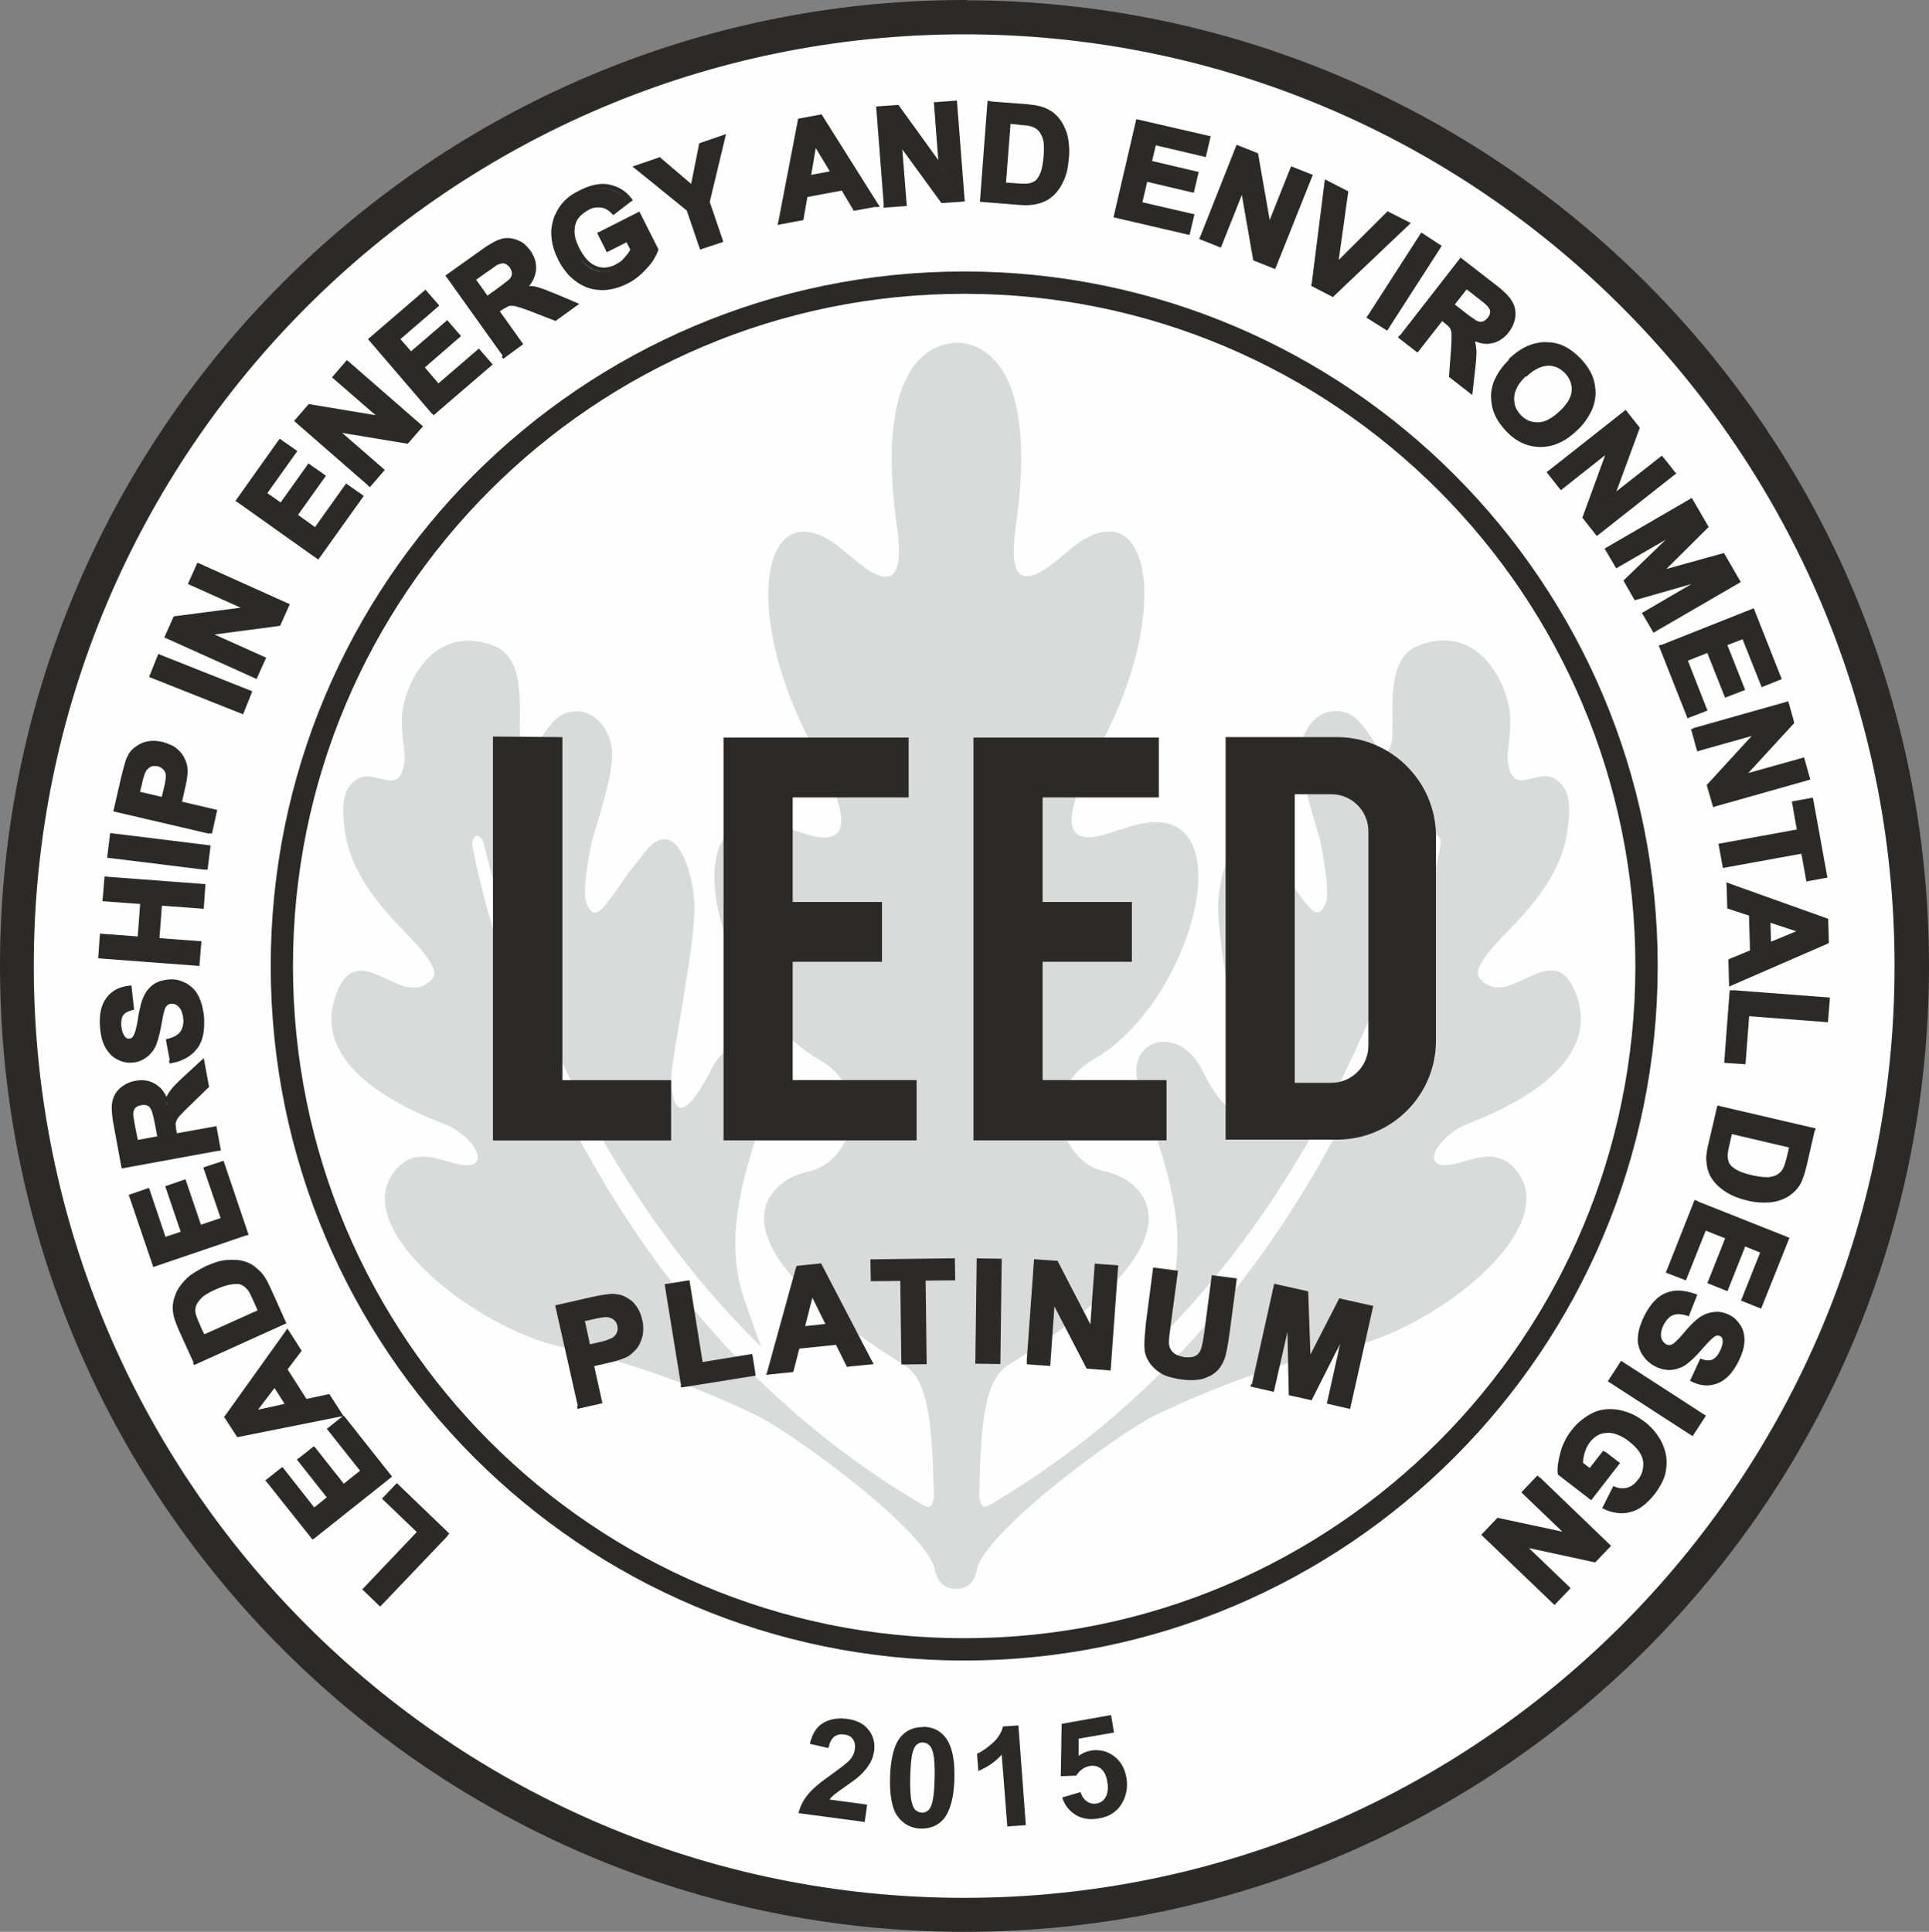
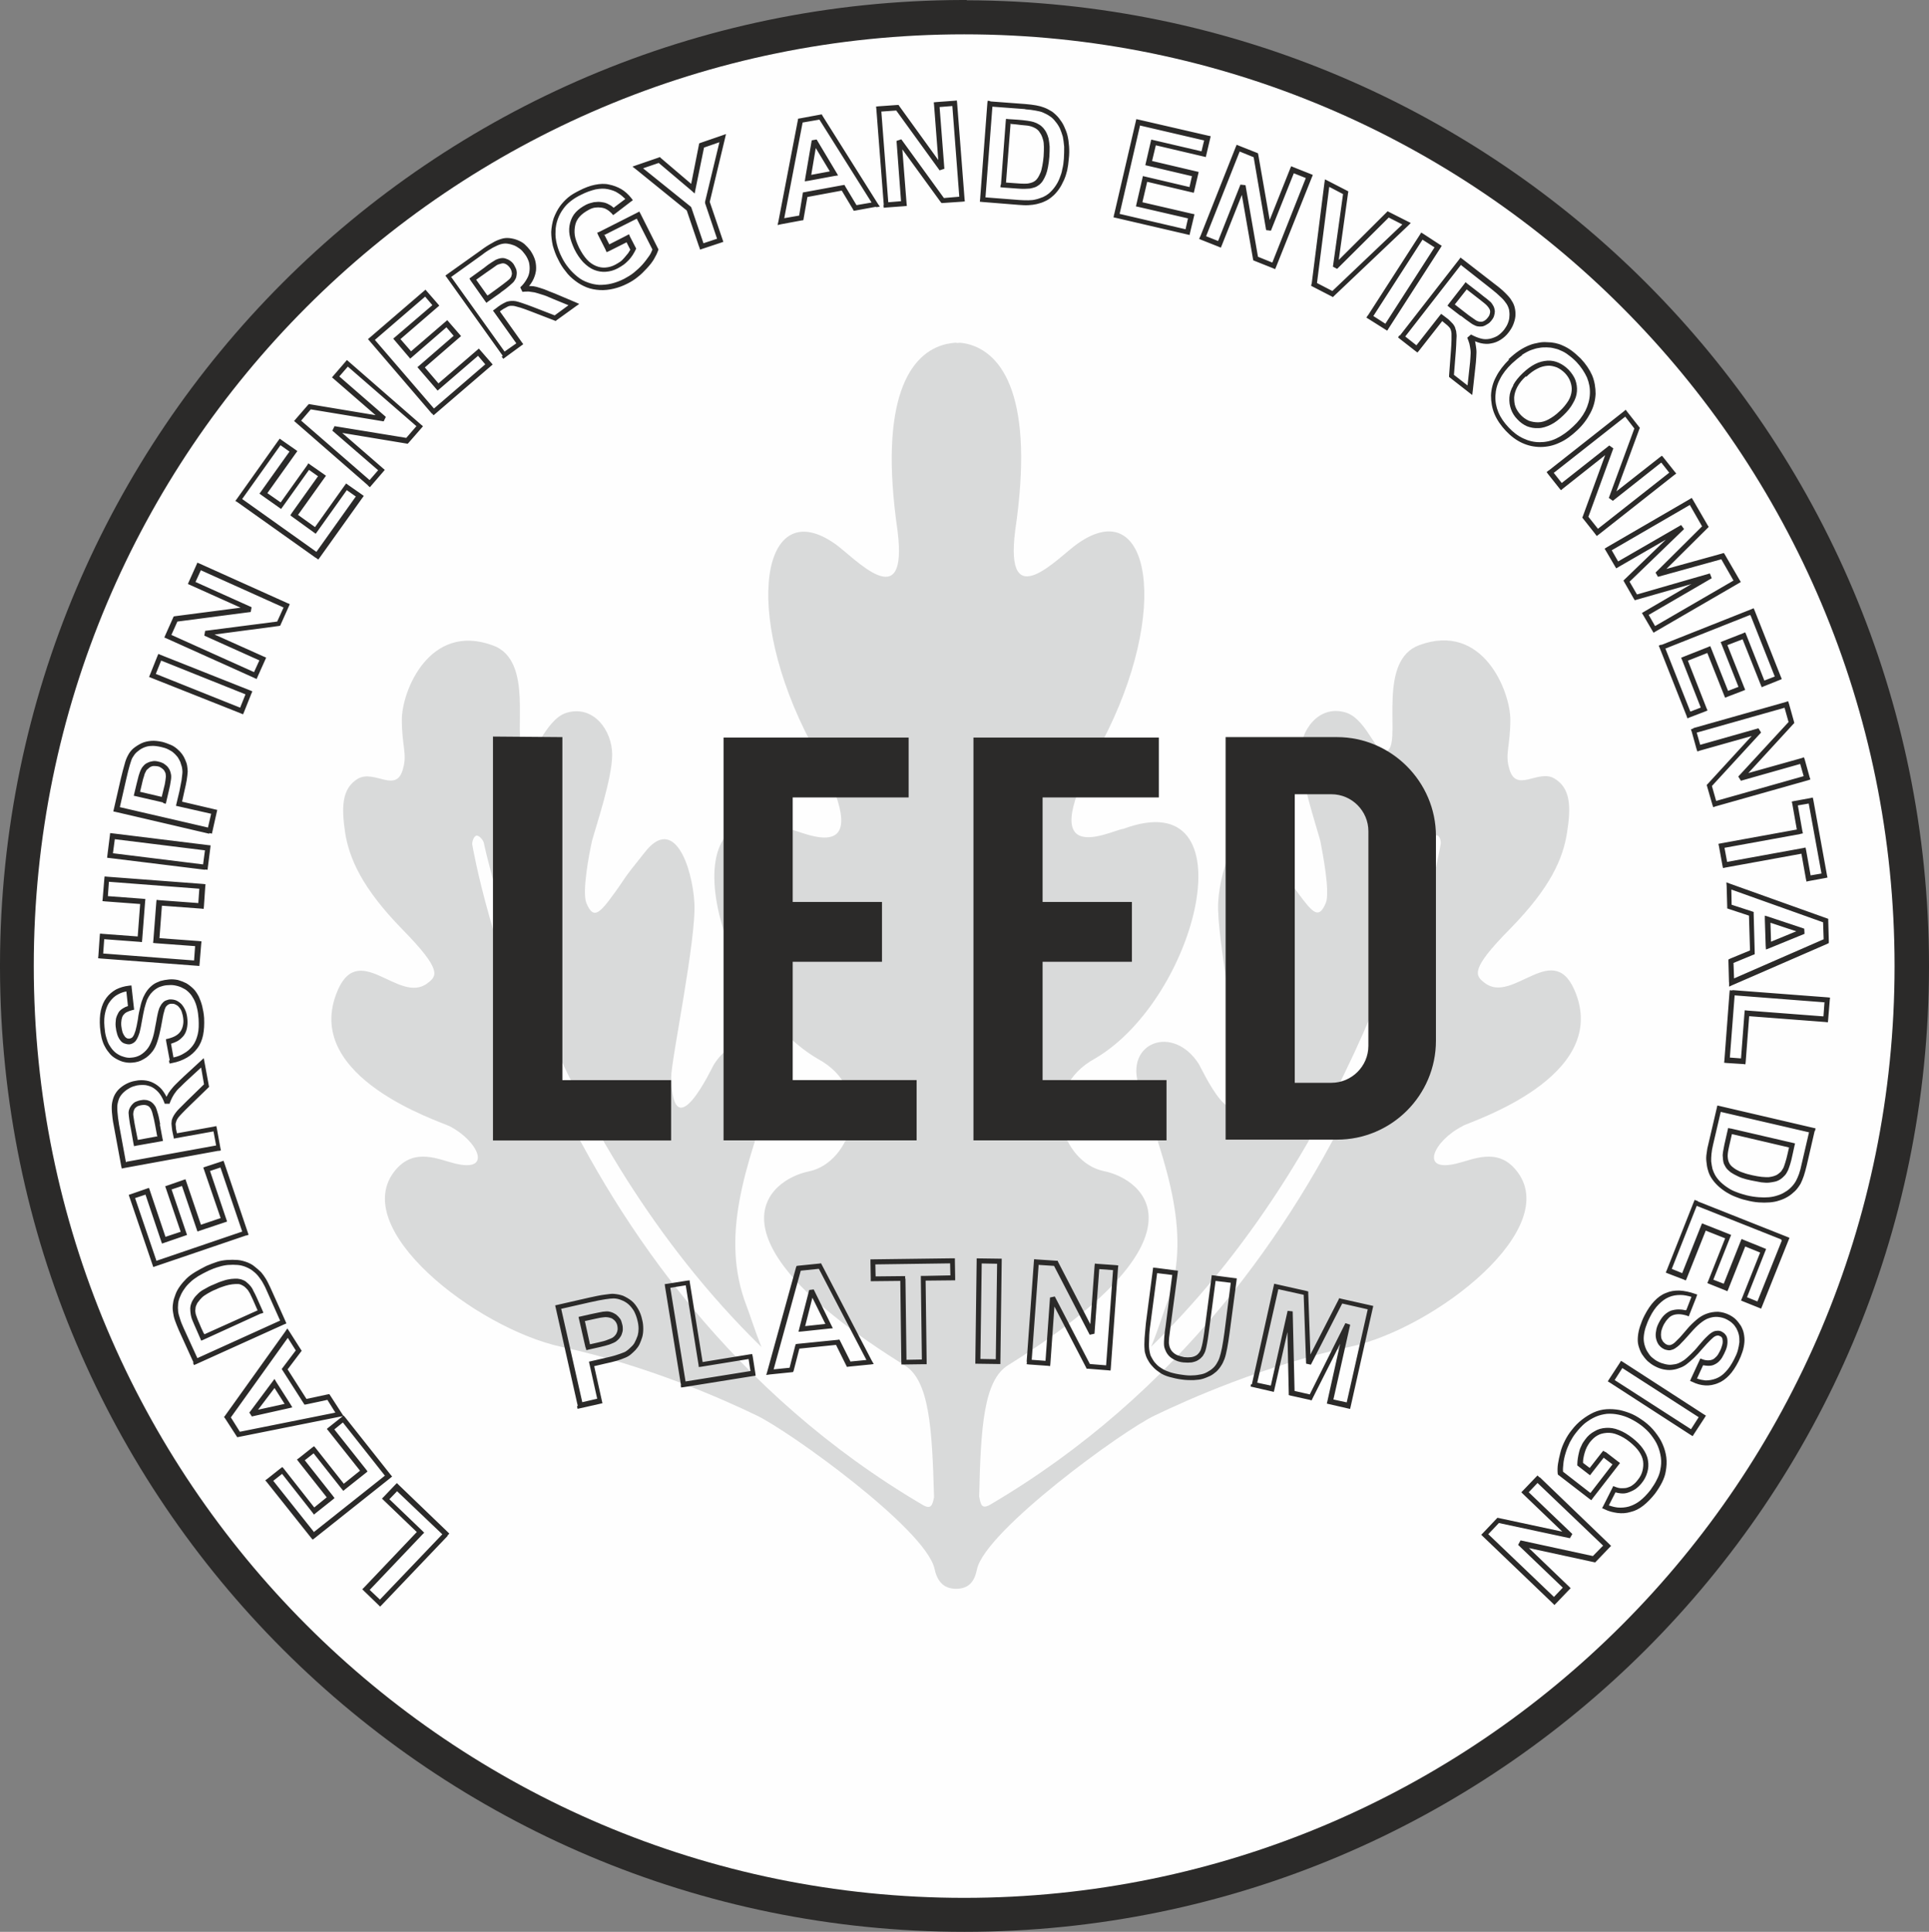
<svg xmlns="http://www.w3.org/2000/svg" id="Layer_2" data-name="Layer 2" viewBox="0 0 205.63 205.94">
  <rect x="0" y="0" width="205.63" height="205.94" fill="#808080" stroke="none" />
  <defs>
    <style>
      .cls-1, .cls-2 {
        fill: #2b2a29;
      }

      .cls-1, .cls-3, .cls-4 {
        fill-rule: evenodd;
      }

      .cls-3 {
        fill: #fefefe;
      }

      .cls-4 {
        fill: #d9dada;
      }
    </style>
  </defs>
  <g id="Layer_1-2" data-name="Layer 1">
    <g id="Layer_1-3" data-name="Layer_1">
      <g id="_1242484480" data-name=" 1242484480">
        <path class="cls-1" d="M103.04,.03c56.64,.14,102.53,46.12,102.59,102.84v.23c-.06,56.81-46.09,102.84-102.81,102.84S.11,159.96,0,103.21v-.48C.14,46.03,45.98,.14,102.59,0h.48l-.03,.03Z" />
        <path class="cls-3" d="M102.78,3.66c54.77,0,99.18,44.48,99.18,99.33s-44.42,99.33-99.18,99.33S3.6,157.83,3.6,102.98,48.02,3.66,102.78,3.66Z" />
        <path class="cls-4" d="M155.93,120.02c1.16-.57,15.36-5.16,12.1-14-2.3-6.24-6.72,1.16-9.78-1.25-.99-.77-1.59-1.39,2.72-5.75,4.34-4.42,5.64-7.51,6.07-10.23,.43-2.69,.43-4.76-1.36-5.81-1.76-1.02-4.11,1.7-4.82-1.13-.43-1.53,.14-2.38,.14-5.13,0-3-2.92-10.46-9.72-7.94-4.39,1.62-2.07,9.58-3.2,11.08-1.16,1.56-2.15-3.17-4.65-3.91-2.86-.85-4.85,1.93-4.82,4.48s1.62,7.34,2.13,9.18c.28,1.47,1.05,5.47,.6,6.63-.74,1.76-1.33,1.19-2.98-1.05-1.45-1.98-.68-1.16-3.2-4.34-3.17-4.08-5.07,1.56-5.3,5.33s2.49,16.92,2.47,18.65c-.2,7.88-4.37-1.16-4.51-1.36-2.75-4.37-8.02-2.32-6.38,2.38,3,8.59,5.73,15.99,2.86,23.33-.37,.99-.88,2.69-1.59,4.39,23.19-22.62,29.57-53.94,29.57-53.97,.09-.31,.65-.62,.94-.54s.43,.71,.34,1.02c-.03,.06-7.57,46.57-48.02,70.33-.91,.51-.99-.03-1.16-.88,.17-7.37,.48-12.39,3.09-14,21.77-13.55,14.68-19.79,10.18-20.69-4.51-.94-7.11-8.65-.88-12.02,10.97-6.46,16.58-29.51,2.98-24.46-1.25,.11-10.2,4.96-2.32-9.16,7.46-14.14,5.16-26.73-2.58-21.23-2.04,1.42-7.8,7.8-6.63-1.42,2.07-14-1.25-18.99-5.16-19.9,0,0-.4-.09-.74-.11l-.34,.03v-.03c-.26-.03-1.11,.14-1.11,.14-3.91,.91-7.23,5.9-5.19,19.9,1.16,9.24-4.59,2.86-6.63,1.42-7.77-5.5-10.06,7.09-2.58,21.23,7.88,14.14-1.08,9.27-2.32,9.16-13.61-5.05-7.99,18,2.98,24.46,6.24,3.34,3.63,11.08-.88,12.02-4.51,.91-11.59,7.14,10.2,20.69,2.61,1.62,2.92,6.66,3.12,14.06-.17,.82-.31,1.33-1.19,.82-40.45-23.75-47.99-70.27-48.02-70.33-.09-.31,.14-.94,.4-1.02,.28-.09,.74,.43,.82,.77,0,.06,6.41,31.12,29.59,53.74-.68-1.7-1.22-3.43-1.59-4.39-2.83-7.34-.14-14.74,2.86-23.33,1.64-4.71-3.63-6.75-6.35-2.38-.14,.2-4.34,9.24-4.54,1.36-.03-1.73,2.72-14.88,2.47-18.65-.23-3.77-2.15-9.41-5.3-5.33-2.55,3.17-1.79,2.35-3.23,4.34-1.62,2.24-2.24,2.81-2.98,1.05-.48-1.19,.28-5.19,.6-6.63,.51-1.84,2.13-6.63,2.15-9.18,0-2.58-1.98-5.33-4.85-4.48-2.47,.74-3.46,5.47-4.65,3.91-1.11-1.5,1.22-9.47-3.2-11.08-6.8-2.52-9.75,4.93-9.72,7.94,0,2.75,.57,3.6,.14,5.13-.68,2.83-3.03,.11-4.82,1.13-1.76,1.05-1.76,3.09-1.36,5.81,.45,2.69,1.76,5.81,6.07,10.23,4.31,4.39,3.71,4.99,2.72,5.75-3.09,2.41-7.51-4.99-9.78,1.25-3.26,8.87,10.94,13.44,12.1,14,3.03,1.53,4.71,5.02,.54,3.97-1.67-.4-4.22-1.7-6.24,.65-5.3,6.18,8.5,16.92,17.63,18.91,9.16,1.98,17.38,5.64,20.81,7.31,3.43,1.62,17.94,12.05,18.96,16.3,.26,1.25,.88,2.18,2.3,2.18s1.98-.82,2.24-2.1c.94-4.14,15.53-14.77,18.96-16.38,3.46-1.67,11.65-5.33,20.78-7.31,9.16-1.98,22.93-12.76,17.66-18.91-1.98-2.35-4.54-1.05-6.21-.65-4.14,1.05-2.49-2.44,.57-3.97l.03-.03Z" />
        <path class="cls-1" d="M96.86,85.01v-6.38h-19.73v42.94h20.58v-6.43h-13.21v-12.61h9.52v-6.38h-9.52v-11.14h12.36Zm-36.94-6.43l-7.37-.06v43.06h18.99v-6.43h-11.59v-36.57h-.03Zm63.61,6.43v-6.38h-19.76v42.94h20.58v-6.43h-13.21v-12.61h9.52v-6.38h-9.52v-11.14h12.39Zm14.49-.34v30.76h3.91c2.15,0,3.94-1.76,3.94-3.94v-22.88c0-2.15-1.76-3.94-3.94-3.94h-3.91Zm-7.37-6.09h11.88c5.78,0,10.54,4.76,10.54,10.54v21.83c0,5.81-4.73,10.54-10.54,10.54h-11.88v-42.92Z" />
-         <path class="cls-1" d="M102.78,31.32c-39.51,0-71.55,32.09-71.55,71.66s32.03,71.66,71.55,71.66,71.55-32.09,71.55-71.66S142.3,31.32,102.78,31.32Zm0-2.38c40.82,0,73.93,33.14,73.93,74.04s-33.11,74.04-73.93,74.04S28.86,143.89,28.86,102.98,61.97,28.94,102.78,28.94Z" />
-         <path class="cls-1" d="M163.9,157.69l7.4,7.09-1.39,1.45-7.85-1.7,4.96,4.73-1.33,1.39-7.37-7.09,1.42-1.5,7.71,1.64-4.85-4.65,1.33-1.39-.03,.03Zm7.03-2.72l-1.45,1.87-1.02-.79c0-.4,.06-.82,.2-1.28s.34-.85,.6-1.19c.54-.68,1.22-1.05,2.01-1.13,.79-.06,1.7,.28,2.66,1.05,.88,.68,1.39,1.42,1.53,2.18,.11,.77-.09,1.5-.62,2.21-.37,.48-.77,.77-1.25,.91s-.96,.11-1.45-.09l-.94,1.87c.88,.43,1.73,.51,2.58,.26,.85-.23,1.67-.88,2.44-1.87,.6-.77,.96-1.53,1.08-2.24,.17-.96,.06-1.87-.31-2.72-.37-.88-.99-1.62-1.84-2.27-.79-.6-1.62-.99-2.52-1.19s-1.79-.11-2.61,.23c-.85,.37-1.59,.96-2.24,1.79-.51,.68-.91,1.42-1.13,2.27-.26,.85-.34,1.56-.26,2.15l3.23,2.49,2.72-3.51-1.36-1.05-.06,.06Zm1.93-9.5l8.59,5.56-1.13,1.73-8.59-5.56,1.11-1.76,.03,.03Zm7.71-7.29c-1.08-.4-2.04-.43-2.89-.09s-1.56,1.11-2.15,2.24c-.4,.79-.62,1.5-.68,2.15s.09,1.22,.4,1.76,.71,.91,1.25,1.19c.57,.28,1.11,.43,1.64,.37,.51-.03,.99-.23,1.45-.54s.99-.85,1.67-1.64,1.16-1.25,1.47-1.39c.26-.11,.48-.11,.68,0,.23,.11,.37,.31,.43,.57,.06,.43-.03,.88-.31,1.42-.26,.51-.57,.85-.91,.99s-.77,.14-1.28,0l-.88,1.87c.85,.4,1.67,.45,2.49,.11,.79-.31,1.5-1.05,2.07-2.18,.37-.71,.54-1.36,.6-1.96,.03-.6-.09-1.13-.34-1.62-.28-.45-.65-.82-1.11-1.05-.71-.37-1.47-.4-2.27-.11-.57,.2-1.22,.77-1.96,1.62-.57,.68-.96,1.08-1.13,1.28-.28,.26-.51,.43-.74,.45-.23,.06-.43,.03-.65-.09-.34-.17-.54-.48-.65-.91-.09-.43,0-.94,.31-1.53,.28-.57,.65-.94,1.11-1.11,.45-.2,.99-.17,1.64,.03l.74-1.87v.03Zm.23-9.84l9.5,3.8-2.81,7.03-1.62-.65,2.04-5.1-2.1-.85-1.9,4.76-1.62-.62,1.9-4.76-2.58-1.02-2.1,5.3-1.62-.65,2.86-7.23h.03Zm10.2-6.15l-6.6-1.53-.34,1.5c-.11,.57-.2,.96-.2,1.22,0,.34,.09,.65,.23,.91s.43,.51,.85,.74,1.02,.45,1.79,.62,1.36,.26,1.81,.2c.45-.03,.79-.14,1.11-.34,.28-.2,.51-.48,.68-.82,.14-.26,.28-.79,.48-1.62l.2-.91v.03Zm2.15-1.62l-.85,3.69c-.2,.82-.4,1.45-.62,1.84-.31,.54-.74,.96-1.28,1.28s-1.13,.51-1.84,.57c-.68,.06-1.5,0-2.44-.23-.82-.2-1.5-.45-2.04-.79-.68-.43-1.16-.91-1.5-1.47-.26-.43-.43-.96-.48-1.59-.03-.48,.03-1.08,.2-1.81l.88-3.77,9.95,2.32,.03-.03Zm-8.53-14.66l10.12,.77-.17,2.07-8.39-.65-.4,5.1-1.73-.14,.54-7.17,.03,.03Zm3.86-5.05l3.74-1.53-3.83-1.28,.09,2.81Zm-3.94,3.91l-.06-2.24,2.3-.96-.11-4.11-2.35-.77-.06-2.18,10.32,3.69,.06,2.18-10.09,4.39Zm-1.08-14.54l.37,2.04,8.36-1.53,.54,2.98,1.7-.31-1.45-7.99-1.7,.31,.54,2.98-8.36,1.53Zm-2.92-12.3l9.84-2.78,.54,1.93-5.44,5.92,6.6-1.87,.51,1.84-9.84,2.78-.57-1.98,5.36-5.81-6.46,1.81-.51-1.84h-.03Zm-3.43-8.9l2.86,7.23,1.62-.62-2.1-5.3,2.58-1.02,1.87,4.76,1.62-.62-1.87-4.76,2.1-.85,2.01,5.13,1.62-.62-2.78-7.06-9.5,3.77-.03-.03Zm-5.78-10.37l8.84-5.13,1.56,2.69-5.1,5.07,6.94-1.93,1.56,2.69-8.84,5.13-.96-1.67,6.94-4.05-7.97,2.3-.99-1.73,5.95-5.78-6.97,4.03-.96-1.64v.03Zm-6.18-8.22l1.19,1.5,5.27-4.17-2.72,7.43,1.28,1.62,8.02-6.32-1.19-1.5-5.39,4.25,2.78-7.54-1.25-1.59-8.02,6.32h.03Zm-2.72-10.37c.85-.82,1.67-1.25,2.47-1.28s1.47,.26,2.07,.88,.85,1.3,.79,2.1c-.06,.77-.51,1.56-1.36,2.38s-1.67,1.25-2.47,1.28-1.47-.26-2.04-.85-.82-1.3-.77-2.1,.51-1.62,1.33-2.41h-.03Zm-1.53-1.5c.77-.71,1.5-1.22,2.24-1.47,.54-.2,1.11-.28,1.67-.28s1.11,.11,1.59,.31c.62,.28,1.25,.71,1.81,1.3,1.05,1.11,1.53,2.3,1.5,3.6-.06,1.3-.68,2.52-1.9,3.69-1.19,1.13-2.44,1.7-3.74,1.7s-2.47-.54-3.49-1.64c-1.05-1.11-1.56-2.3-1.5-3.6,.06-1.28,.65-2.49,1.84-3.63l-.03,.03Zm-6.29-5.98l1.59-2.04,1.28,.99c.65,.51,1.05,.82,1.16,.96,.23,.26,.34,.51,.37,.79s-.09,.57-.28,.82-.4,.4-.62,.48-.48,.06-.71-.03c-.26-.09-.77-.43-1.53-1.05l-1.19-.94h-.06Zm-5.24,3.37l1.64,1.28,2.64-3.37,.34,.26c.37,.28,.62,.54,.77,.74s.2,.43,.23,.71,0,.91-.06,1.87l-.2,2.66,1.96,1.53,.26-2.35c.11-.94,.14-1.62,.09-2.04-.03-.43-.14-.88-.34-1.36,.79,.45,1.5,.62,2.18,.48,.65-.11,1.22-.48,1.7-1.08,.37-.48,.6-.99,.65-1.56,.06-.54-.06-1.05-.34-1.5s-.85-1.02-1.7-1.67l-3.43-2.66-6.29,8.08h-.09Zm-3.4-2.13l1.73,1.13,5.53-8.59-1.73-1.13-5.56,8.59h.03Zm-5.92-3.43l1.36-10.77,1.98,1.02-1.11,7.94,5.64-5.61,1.96,.99-7.88,7.48-1.98-1.02,.03-.03Zm-11.88-4.99l1.79,.71,2.49-6.26,1.36,7.8,1.93,.77,3.77-9.5-1.79-.71-2.52,6.38-1.36-7.94-1.87-.74-3.77,9.5h-.03Zm-9.18-2.3l2.32-9.98,7.37,1.73-.4,1.67-5.36-1.25-.51,2.21,4.99,1.16-.4,1.67-4.99-1.16-.62,2.69,5.56,1.28-.4,1.67-7.57-1.76v.06Zm-11.54-10.06l-.51,6.75,1.53,.11c.57,.03,.99,.03,1.25,0,.34-.06,.62-.17,.85-.37,.23-.17,.43-.51,.62-.94,.17-.45,.28-1.05,.34-1.84s.03-1.39-.06-1.84c-.11-.43-.28-.77-.51-1.02s-.54-.45-.91-.54c-.28-.09-.85-.17-1.67-.23l-.91-.06-.03-.03Zm-1.93-1.87l3.74,.28c.85,.06,1.5,.17,1.93,.34,.6,.23,1.08,.57,1.47,1.05s.68,1.05,.85,1.73,.23,1.47,.14,2.44c-.06,.85-.23,1.56-.48,2.15-.31,.74-.71,1.3-1.22,1.73-.37,.31-.88,.57-1.5,.71-.45,.11-1.08,.14-1.84,.09l-3.86-.28,.77-10.2v-.03Zm-11.08,10.77l-.77-10.2,1.98-.14,4.71,6.52-.51-6.83,1.9-.14,.77,10.2-2.07,.17-4.65-6.41,.51,6.72-1.9,.14,.03-.03Zm-5.56-3.37l-2.07-3.46-.68,3.97,2.75-.51Zm4.45,3.32l-2.18,.4-1.28-2.13-4.03,.74-.43,2.44-2.15,.4,2.07-10.77,2.15-.4,5.87,9.33h-.03Zm-18.54,4.51l1.96-.68-1.39-4.05,1.64-6.83-2.24,.77-.94,4.59-3.6-3.06-2.3,.79,5.44,4.39,1.39,4.08h.03Zm-10.01,.23l-.79-1.53,3.97-2.01,1.84,3.66c-.2,.57-.6,1.19-1.19,1.84s-1.25,1.16-2.01,1.56c-.96,.48-1.87,.71-2.81,.65-.91-.03-1.73-.34-2.47-.91s-1.33-1.3-1.76-2.18c-.48-.96-.71-1.9-.68-2.83s.31-1.81,.88-2.58c.43-.6,1.08-1.11,1.96-1.56,1.13-.57,2.13-.79,3-.62s1.62,.62,2.21,1.36l-1.67,1.28c-.37-.4-.77-.62-1.25-.71s-.99,0-1.53,.28c-.79,.4-1.3,.99-1.53,1.73-.23,.77-.06,1.62,.43,2.64,.54,1.08,1.19,1.79,1.96,2.07s1.53,.26,2.3-.14c.4-.2,.74-.45,1.05-.82,.31-.34,.54-.71,.71-1.05l-.6-1.16-2.1,1.08,.09-.03Zm-12.84,5.36l1.25-.88c.79-.57,1.28-.96,1.45-1.19,.14-.2,.23-.45,.23-.68,0-.26-.11-.48-.28-.74-.2-.28-.45-.45-.71-.51-.28-.06-.57-.03-.85,.11-.14,.09-.57,.37-1.25,.85l-1.3,.94,1.5,2.13-.03-.03Zm1.76,6.01l1.67-1.22-2.49-3.49,.34-.26c.4-.28,.68-.45,.91-.51s.48-.06,.77-.03c.28,.06,.88,.26,1.76,.6l2.49,.96,2.01-1.45-2.18-.91c-.85-.37-1.5-.6-1.93-.68s-.88-.11-1.39-.06c.65-.62,1.02-1.28,1.11-1.96s-.11-1.3-.57-1.93c-.37-.48-.79-.85-1.3-1.05s-1.02-.26-1.53-.11-1.22,.54-2.1,1.16l-3.54,2.52,5.95,8.33,.03,.06Zm-7.43,6.07l-6.66-7.77,5.73-4.93,1.13,1.3-4.17,3.6,1.47,1.73,3.88-3.34,1.13,1.3-3.88,3.34,1.81,2.1,4.31-3.71,1.13,1.3-5.9,5.07Zm-6.86,7.6l1.25-1.45-5.07-4.42,7.8,1.28,1.36-1.56-7.71-6.72-1.25,1.45,5.16,4.51-7.94-1.3-1.3,1.5,7.71,6.72Zm-5.61,7.65l-8.33-5.95,4.39-6.18,1.42,.99-3.2,4.48,1.84,1.3,2.98-4.17,1.42,.99-2.98,4.17,2.24,1.62,3.32-4.65,1.42,1.02-4.51,6.32v.06Zm-6.6,12.76l.79-1.76-6.12-2.75,7.82-1.02,.85-1.9-9.33-4.2-.79,1.76,6.24,2.81-7.97,1.02-.82,1.84,9.33,4.2Zm-1.47,3.77l-9.5-3.77,.77-1.93,9.5,3.77-.77,1.93Zm-11.17,8.82l2.83,.65,.26-1.11c.2-.79,.26-1.33,.2-1.62-.03-.28-.17-.54-.34-.74-.2-.2-.43-.34-.74-.4-.37-.09-.68-.06-.96,.11s-.51,.4-.62,.71c-.09,.23-.23,.71-.4,1.42l-.23,.96Zm7.8,3.94l-9.95-2.32,.77-3.23c.28-1.22,.51-2.01,.71-2.35,.28-.54,.71-.94,1.3-1.22s1.28-.31,2.07-.14c.62,.14,1.11,.37,1.47,.68s.62,.68,.79,1.08,.23,.79,.23,1.16c-.03,.51-.11,1.22-.34,2.13l-.31,1.3,3.74,.88-.45,2.01-.03,.03Zm-.51,3.91l-10.15-1.25,.26-2.04,10.15,1.25-.26,2.07v-.03Zm-.94,10.2l-10.2-.79,.17-2.07,4.03,.31,.31-4.03-4.03-.31,.17-2.07,10.2,.79-.17,2.07-4.45-.34-.31,4.03,4.45,.34-.17,2.07Zm-2.66,10.37l-.37-1.98c.65-.17,1.13-.45,1.42-.85s.4-.91,.37-1.53c-.06-.65-.23-1.13-.54-1.47-.31-.31-.65-.45-1.02-.43-.26,.03-.43,.11-.6,.26s-.28,.4-.4,.77c-.06,.26-.17,.79-.31,1.67-.2,1.11-.48,1.93-.85,2.38-.51,.68-1.16,1.02-1.98,1.11-.51,.03-1.02-.06-1.5-.34-.48-.26-.85-.65-1.13-1.19s-.45-1.19-.51-1.98c-.09-1.28,.11-2.27,.62-2.95s1.25-1.08,2.18-1.19l.23,2.07c-.51,.14-.88,.34-1.11,.65-.2,.31-.28,.74-.26,1.33s.2,1.05,.48,1.36c.17,.2,.4,.31,.65,.28s.45-.14,.6-.34c.2-.28,.37-.94,.54-1.96s.34-1.79,.57-2.27c.23-.51,.54-.91,.96-1.22s.96-.48,1.59-.54c.6-.06,1.13,.09,1.67,.37s.94,.71,1.25,1.28c.28,.57,.48,1.3,.54,2.18,.11,1.3-.11,2.3-.68,3.03-.54,.74-1.36,1.22-2.49,1.45l.09,.06Zm-1.19,8.39l-2.55,.45-.28-1.59c-.14-.82-.23-1.3-.23-1.5,0-.34,.09-.62,.26-.82,.17-.23,.43-.37,.77-.43,.31-.06,.57-.03,.79,.06,.23,.11,.4,.26,.54,.48s.28,.82,.45,1.81l.28,1.5-.03,.03Zm6.18,.99l-.37-2.04-4.2,.77-.09-.4c-.09-.48-.11-.82-.09-1.05s.14-.45,.31-.68,.6-.68,1.28-1.33l1.93-1.84-.43-2.44-1.73,1.59c-.68,.62-1.16,1.11-1.42,1.45s-.45,.77-.65,1.25c-.28-.85-.71-1.45-1.28-1.81s-1.25-.45-1.98-.31c-.6,.11-1.08,.37-1.5,.74-.4,.37-.65,.82-.77,1.36-.09,.51-.03,1.3,.17,2.38l.77,4.28,10.06-1.84-.03-.06Zm2.89,9.04l-9.67,3.29-2.44-7.17,1.64-.57,1.76,5.22,2.15-.74-1.64-4.85,1.64-.54,1.64,4.85,2.64-.88-1.84-5.39,1.64-.57,2.49,7.37-.03-.03Zm-4.59,11.08l6.15-2.78-.62-1.39c-.23-.51-.45-.88-.6-1.11-.23-.28-.45-.45-.74-.57s-.65-.14-1.11-.09c-.48,.06-1.08,.26-1.79,.57-.71,.34-1.25,.65-1.56,.94-.34,.31-.54,.62-.65,.94s-.14,.68-.03,1.08c.06,.28,.26,.82,.6,1.59l.37,.85-.03-.03Zm-.71,2.61l9.3-4.22-1.59-3.54c-.31-.68-.62-1.22-.94-1.56-.43-.48-.88-.79-1.33-.99-.62-.26-1.3-.34-2.1-.26-.65,.06-1.33,.26-2.13,.6-.88,.4-1.56,.82-2.07,1.3s-.88,.99-1.11,1.59c-.23,.57-.31,1.16-.23,1.79,.06,.45,.28,1.08,.62,1.84l1.56,3.43v.03Zm8.39,2.32l-2.41,3.23,3.94-.88-1.5-2.35h-.03Zm1.39-5.39l1.19,1.87-1.47,2.01,2.21,3.46,2.41-.54,1.19,1.84-10.74,2.15-1.19-1.84,6.41-8.96Zm10.77,15.25l-4.82-6.09-1.36,1.08,3.54,4.48-2.18,1.73-3.17-4-1.36,1.08,3.17,4.03-1.79,1.42-3.4-4.31-1.36,1.08,4.71,5.95,7.99-6.35,.03-.09Zm6.12,6.21l-7,7.34-1.5-1.45,5.81-6.09-3.71-3.54,1.19-1.25,5.19,4.99h.03Z" />
        <path class="cls-1" d="M170.9,164.78l-7-6.69-.94,.99,4.65,4.45-.26,.45-7.57-1.62-1.13,1.19,7,6.69,.94-.99-4.76-4.56,.26-.48,7.71,1.67,1.11-1.13v.03Zm-6.8-7.29l-.2-.2-.2,.2-1.33,1.39-.2,.2,.2,.2,4.17,4-6.77-1.45-.14-.03-.11,.11-1.42,1.5-.2,.2,.2,.2,7.4,7.09,.2,.2,.2-.2,1.33-1.39,.2-.2-.2-.2-4.25-4.08,6.92,1.5,.14,.03,.11-.11,1.39-1.45,.2-.2-.2-.2-7.37-7.09-.06-.03Zm7.82-1.42l-2.38,3.09-2.92-2.27c-.03-.26,0-.51,.03-.82,.03-.34,.11-.74,.23-1.13h0c.11-.4,.28-.79,.45-1.16,.2-.37,.4-.71,.65-1.02,.31-.4,.65-.77,.99-1.05,.37-.28,.74-.51,1.13-.68s.79-.26,1.19-.31c.4-.03,.82,0,1.25,.09s.85,.23,1.25,.43,.79,.43,1.16,.71c.4,.31,.77,.65,1.05,1.02s.54,.74,.71,1.16c.17,.4,.28,.82,.34,1.25s.03,.88-.06,1.3h0c-.06,.34-.17,.68-.37,1.05-.17,.37-.4,.71-.68,1.11-.37,.48-.77,.88-1.13,1.16s-.77,.48-1.16,.6h0c-.4,.11-.79,.14-1.19,.11-.31-.03-.62-.11-.96-.23l.71-1.39c.2,.06,.37,.09,.57,.11,.28,.03,.54,0,.79-.09s.51-.2,.77-.37c.23-.17,.45-.37,.65-.62,.31-.37,.51-.79,.62-1.19s.14-.82,.06-1.25c-.06-.43-.26-.85-.54-1.25s-.65-.77-1.11-1.13c-.51-.4-.99-.68-1.45-.85-.48-.2-.94-.26-1.39-.23s-.85,.14-1.22,.37c-.37,.2-.71,.48-.99,.88-.14,.2-.28,.37-.37,.6-.11,.2-.2,.43-.26,.68-.06,.23-.11,.48-.14,.68-.03,.23-.06,.43-.06,.65v.14l.11,.09,1.02,.79,.23,.17,.17-.23,1.28-1.64,.94,.71,.03-.03Zm-.82-1.33l1.36,1.05,.23,.17-.17,.23-2.72,3.51-.17,.23-.23-.17-3.23-2.49-.09-.06-.03-.11c-.03-.31-.03-.68,.03-1.05s.14-.77,.26-1.22h0c.11-.45,.28-.85,.48-1.25s.43-.77,.71-1.11c.34-.45,.71-.82,1.11-1.13s.82-.57,1.25-.77h0c.45-.2,.91-.31,1.36-.34s.94,0,1.42,.09c.48,.11,.94,.26,1.36,.45s.85,.48,1.28,.79c.45,.34,.82,.71,1.13,1.11s.6,.82,.79,1.28h0c.2,.45,.34,.94,.4,1.42s.03,.96-.06,1.47h0c-.06,.4-.2,.79-.4,1.19s-.45,.79-.74,1.19c-.4,.51-.82,.94-1.25,1.28s-.88,.57-1.36,.68h0c-.45,.14-.94,.17-1.39,.11s-.94-.17-1.39-.4l-.26-.11,.14-.26,.94-1.87,.11-.23,.23,.09c.23,.09,.43,.14,.65,.14,.2,0,.43,0,.62-.06s.4-.14,.57-.28c.2-.14,.37-.31,.54-.54,.26-.31,.43-.65,.51-.99s.11-.68,.06-1.02-.2-.68-.43-1.02-.57-.68-.99-1.02c-.45-.37-.91-.62-1.3-.77-.4-.17-.79-.23-1.16-.2s-.71,.11-.99,.28c-.31,.17-.57,.43-.82,.74-.11,.17-.23,.34-.31,.51s-.17,.37-.23,.6c-.06,.2-.11,.43-.14,.62-.03,.14-.03,.28-.03,.45l.71,.54,1.28-1.64,.17-.2,.23,.17-.03-.09Zm9.98-3.66l-8.14-5.24-.82,1.28,8.14,5.24,.82-1.28Zm-8.05-5.87l-.23-.14-.14,.23-1.13,1.73-.14,.23,.23,.14,8.59,5.56,.23,.14,.14-.23,1.13-1.73,.14-.23-.23-.14-8.59-5.56Zm6.66-5.53c-.26-.06-.51-.09-.74-.09-.31,0-.6,.06-.85,.14-.26,.11-.48,.26-.71,.48-.2,.2-.37,.45-.54,.77s-.28,.62-.31,.91c-.06,.28-.06,.57,0,.82s.14,.45,.28,.65c.14,.17,.31,.34,.51,.43h0c.14,.09,.28,.11,.43,.14s.28,.03,.43-.03h0c.14-.03,.28-.09,.43-.2,.14-.09,.28-.2,.43-.34,.09-.09,.23-.26,.43-.45,.2-.23,.45-.48,.74-.82,.37-.43,.71-.77,1.02-1.02s.6-.43,.82-.51h0c.37-.14,.71-.2,1.05-.17s.68,.11,.99,.28h0c.2,.11,.4,.23,.57,.4,.17,.14,.31,.34,.43,.54h0c.11,.2,.2,.43,.26,.68s.06,.51,.06,.79c-.03,.28-.09,.57-.17,.88s-.23,.62-.4,.96c-.28,.54-.57,.99-.91,1.33-.31,.34-.65,.57-1.02,.71s-.74,.2-1.11,.2c-.28-.03-.6-.09-.91-.2l.65-1.42c.2,.03,.37,.06,.54,.06,.26,0,.48-.03,.68-.14,.2-.09,.4-.23,.57-.43,.17-.17,.31-.43,.45-.71s.26-.57,.31-.82c.06-.28,.06-.54,.03-.77-.03-.17-.09-.34-.2-.45-.09-.14-.23-.23-.37-.31s-.28-.11-.45-.11c-.14,0-.31,.03-.45,.09-.2,.09-.43,.26-.68,.51-.26,.23-.54,.57-.88,.96-.31,.4-.62,.71-.88,.96s-.51,.48-.71,.62-.43,.26-.62,.34c-.23,.09-.43,.11-.68,.14-.23,.03-.45,0-.71-.06s-.51-.14-.77-.28c-.23-.11-.45-.28-.65-.45s-.34-.4-.48-.62-.23-.48-.31-.77c-.06-.26-.09-.54-.06-.85s.09-.62,.2-.96,.26-.71,.45-1.08c.28-.57,.6-1.02,.94-1.36s.68-.6,1.08-.77,.79-.23,1.25-.23c.37,0,.77,.09,1.16,.2l-.54,1.39-.06,.03Zm1.16-1.45l-.74,1.87-.09,.23-.23-.09c-.31-.09-.6-.14-.82-.14s-.45,.03-.65,.11-.37,.2-.51,.37c-.17,.17-.31,.37-.45,.62-.14,.28-.23,.54-.28,.77-.03,.23-.03,.43,0,.6s.11,.31,.2,.45c.09,.11,.2,.2,.31,.28h0c.09,.03,.17,.06,.23,.09h.23c.09-.03,.17-.06,.26-.11,.11-.06,.23-.17,.34-.28l.43-.43c.17-.2,.43-.48,.71-.82,.37-.45,.74-.79,1.08-1.08s.68-.48,.99-.6h0c.43-.17,.85-.23,1.28-.23,.43,.03,.82,.14,1.22,.34h0c.26,.14,.48,.28,.68,.48s.37,.43,.54,.68h0c.14,.26,.26,.54,.31,.82,.06,.31,.09,.6,.06,.94s-.09,.65-.2,.99-.26,.71-.43,1.05c-.31,.6-.62,1.08-.99,1.47s-.77,.68-1.22,.85c-.43,.17-.88,.26-1.33,.23s-.91-.14-1.36-.37l-.26-.11,.11-.26,.88-1.9,.11-.23,.23,.09c.23,.09,.45,.11,.62,.11s.31-.03,.45-.09,.26-.17,.4-.31,.26-.34,.37-.57c.14-.26,.2-.48,.26-.68s.06-.4,.03-.57h0c0-.09-.03-.17-.09-.23-.03-.06-.11-.11-.2-.14-.06-.03-.14-.06-.2-.06-.09,0-.17,.03-.26,.06h0c-.14,.06-.31,.2-.51,.4-.23,.23-.51,.51-.85,.91s-.65,.74-.94,1.02-.57,.51-.79,.68-.48,.31-.77,.4c-.26,.11-.54,.17-.82,.2s-.57,0-.88-.06c-.28-.06-.6-.17-.91-.34h0c-.28-.14-.54-.34-.77-.54-.23-.23-.43-.48-.6-.74-.17-.28-.28-.6-.37-.91s-.09-.65-.06-.99,.11-.71,.23-1.08,.28-.77,.48-1.16c.31-.6,.65-1.11,1.02-1.5s.79-.71,1.25-.88c.45-.2,.94-.28,1.47-.26,.51,.03,1.05,.14,1.62,.34l.26,.09-.11,.26,.03-.06Zm9.1-6.01l-2.61,6.52-1.11-.45,1.93-4.88,.11-.26-.26-.11-2.1-.85-.26-.11-.11,.26-1.79,4.51-1.11-.43,1.79-4.51,.11-.26-.26-.11-2.58-1.02-.26-.11-.11,.26-2.01,5.05-1.11-.45,2.66-6.72,8.99,3.57,.06,.11Zm-9.04-4.2l-.26-.11-.11,.26-2.86,7.23-.11,.26,.26,.11,1.62,.62,.26,.11,.11-.26,2.01-5.05,2.07,.82-1.79,4.51-.11,.26,.26,.11,1.62,.65,.26,.11,.11-.26,1.79-4.51,1.59,.65-1.93,4.85-.11,.26,.26,.11,1.62,.65,.26,.11,.11-.26,2.81-7.03,.11-.26-.26-.11-9.5-3.77-.06-.09Zm3.57-7.71l-.26-.06-.06,.26-.34,1.5c-.06,.28-.11,.54-.14,.74-.03,.23-.06,.4-.03,.57,0,.2,.03,.37,.06,.54s.11,.34,.2,.48h0c.09,.17,.2,.31,.37,.45,.14,.14,.34,.28,.57,.4h0c.23,.11,.48,.26,.79,.37s.65,.2,1.05,.28,.74,.14,1.05,.2c.31,.03,.6,.06,.85,.03h0c.23-.03,.45-.06,.65-.11s.4-.14,.57-.26h0c.17-.11,.31-.26,.45-.4s.23-.34,.34-.54c.06-.14,.14-.37,.23-.65s.17-.62,.26-1.05l.2-.91,.06-.26-.26-.06-6.6-1.53Zm6.21,2.01l-6.07-1.42-.28,1.22c-.06,.28-.11,.51-.14,.71s-.03,.34-.03,.45h0c0,.14,.03,.28,.06,.43,.03,.11,.09,.26,.14,.34h0c.06,.11,.14,.2,.26,.31,.14,.11,.28,.23,.48,.34h0c.2,.11,.43,.23,.71,.31,.28,.11,.62,.2,.99,.28s.71,.14,.99,.17,.54,.03,.74,.03h0c.2-.03,.4-.06,.54-.11,.17-.06,.31-.11,.43-.2h0c.11-.09,.23-.17,.34-.28,.09-.11,.17-.26,.26-.4h0c.06-.11,.11-.31,.2-.57s.17-.6,.26-.99l.14-.62Zm1.36,1.79l.79-3.4-9.41-2.18-.82,3.51c-.09,.37-.14,.68-.17,.99-.03,.28-.03,.54-.03,.77,.03,.31,.09,.57,.14,.82,.09,.26,.17,.45,.28,.65h0c.31,.54,.79,.99,1.42,1.39,.26,.17,.54,.31,.88,.43,.34,.14,.68,.23,1.08,.34,.45,.11,.88,.17,1.28,.2s.74,.03,1.08,0c.31-.03,.62-.09,.94-.2,.28-.09,.54-.2,.79-.37h0c.26-.14,.45-.31,.65-.51s.37-.43,.51-.68h0c.11-.2,.2-.43,.31-.71,.11-.31,.2-.65,.28-1.05Zm1.39-3.54l-.85,3.69c-.11,.43-.2,.79-.31,1.11s-.23,.6-.34,.82h0c-.17,.28-.37,.57-.6,.79s-.48,.43-.77,.6h0c-.28,.17-.6,.31-.91,.4-.31,.11-.65,.17-1.02,.2s-.77,.03-1.16,0c-.43-.03-.88-.11-1.33-.23-.43-.09-.82-.23-1.16-.37-.37-.14-.68-.31-.96-.48-.71-.45-1.25-.96-1.62-1.56h0c-.14-.23-.26-.48-.34-.79h0c-.09-.28-.14-.6-.17-.94h0c-.03-.26-.03-.54,.03-.88,.03-.31,.09-.65,.2-1.05l.88-3.77,.06-.26,.26,.06,9.95,2.32,.26,.06-.06,.26-.03,.03Zm1.02-13.72l-9.55-.74-.51,6.63,1.19,.09,.37-4.85,.03-.28,.28,.03,8.11,.62,.11-1.53-.03,.03Zm-9.78-1.3l10.12,.77,.28,.03-.03,.28-.17,2.07-.03,.28-.28-.03-8.11-.62-.37,4.85-.03,.28-.26-.03-1.73-.11-.28-.03,.03-.28,.54-7.17,.03-.28,.28,.03v-.03Zm7.68-6.04l-.03-.51-3.83-1.28-.37-.11v.4l.09,2.81,.03,.4,.37-.14,3.74-1.53v-.03Zm-3.57,.88l2.69-1.11-2.75-.91,.06,2.01Zm-4,2.27l.06,1.64,9.55-4.17-.06-1.81-9.78-3.49,.03,1.62,2.18,.71,.17,.06v.2l.11,4.11v.2l-.17,.06-2.13,.88h.03Zm-.48,2.07l-.06-2.24v-.2l.17-.09,2.13-.88-.11-3.71-2.15-.71-.17-.06v-.2l-.06-2.18-.03-.4,.37,.14,10.32,3.69,.17,.06v.2l.06,2.18v.2l-.17,.09-10.09,4.39-.37,.17v-.45Zm7.6-15.82l-8.08,1.47,.28,1.5,8.08-1.47,.28-.06,.06,.28,.48,2.69,1.16-.2-1.36-7.46-1.16,.2,.48,2.72,.06,.26-.28,.06Zm-8.45,.99l-.28,.06,.06,.26,.37,2.04,.06,.28,.28-.06,8.08-1.47,.48,2.69,.06,.28,.26-.06,1.7-.31,.28-.06-.06-.28-1.45-7.99-.06-.26-.26,.06-1.7,.31-.28,.06,.06,.26,.48,2.72-8.08,1.47Zm6.77-14.46l.43,1.53-5.36,5.81,.28,.45,6.32-1.79,.37,1.3-9.33,2.64-.45-1.59,5.24-5.7-.28-.45-6.21,1.76-.37-1.3,9.33-2.64,.03-.03Zm-9.72,2.18l9.84-2.78,.26-.09,.09,.26,.54,1.93,.03,.14-.11,.11-4.79,5.22,5.67-1.59,.26-.09,.09,.26,.51,1.84,.09,.26-.26,.09-9.84,2.78-.26,.09-.09-.26-.57-1.98-.03-.14,.11-.11,4.68-5.1-5.53,1.56-.26,.09-.09-.26-.51-1.84-.09-.26,.26-.09v-.03Zm6.01-12.05l-8.99,3.57,2.66,6.72,1.11-.43-1.98-5.05-.11-.26,.26-.11,2.58-1.02,.26-.11,.11,.26,1.79,4.51,1.11-.43-1.79-4.51-.11-.26,.26-.11,2.1-.82,.26-.11,.11,.26,1.93,4.88,1.11-.43-2.58-6.52-.06-.03Zm-9.44,3.15l-.26,.11,.11,.26,2.86,7.23,.09,.26,.26-.11,1.62-.62,.26-.11-.11-.26-1.98-5.05,2.07-.82,1.79,4.51,.11,.26,.26-.11,1.62-.62,.26-.11-.11-.26-1.79-4.51,1.62-.62,1.93,4.85,.11,.26,.26-.11,1.62-.65,.26-.11-.11-.26-2.78-7.03-.11-.26-.26,.11-9.5,3.77-.06,.03Zm3.06-14.88l1.3,2.27-4.96,4.93,.26,.45,6.75-1.87,1.3,2.27-8.36,4.85-.68-1.19,6.72-3.91-.2-.51-7.77,2.24-.79-1.36,5.81-5.61-.31-.43-6.72,3.88-.68-1.19,8.36-4.85-.03,.03Zm-8.87,4.51l8.84-5.13,.23-.14,.14,.23,1.56,2.69,.11,.17-.14,.14-4.37,4.34,5.92-1.64,.2-.06,.11,.17,1.56,2.69,.14,.23-.23,.14-8.84,5.13-.23,.14-.14-.23-.96-1.64-.14-.23,.23-.14,5.05-2.95-5.84,1.67-.2,.06-.11-.17-.99-1.73-.11-.2,.14-.14,4.37-4.22-5.05,2.92-.23,.14-.14-.23-.96-1.64-.14-.23,.23-.14Zm1.96-13.92l-7.6,5.98,.85,1.08,5.07-4,.43,.31-2.66,7.29,1.02,1.28,7.6-5.98-.85-1.08-5.16,4.08-.43-.31,2.72-7.4-.96-1.25h-.03Zm-8.16,5.73l-.2,.17,.17,.23,1.19,1.5,.17,.2,.2-.17,4.51-3.57-2.38,6.52-.06,.14,.09,.11,1.28,1.62,.17,.23,.23-.17,8.02-6.32,.23-.17-.17-.2-1.19-1.5-.17-.2-.23,.17-4.62,3.63,2.44-6.63,.06-.14-.09-.11-1.25-1.59-.17-.23-.2,.17-8.02,6.32Zm-3.77-9.1c.23-.43,.57-.85,1.02-1.28s.88-.74,1.3-.96c.45-.23,.88-.34,1.33-.37h0c.43-.03,.85,.06,1.22,.23s.71,.4,1.05,.74c.31,.34,.57,.71,.71,1.08,.14,.4,.2,.79,.17,1.22s-.17,.85-.43,1.28c-.23,.43-.57,.85-1.02,1.28s-.88,.77-1.33,.99-.91,.37-1.33,.37h0c-.43,.03-.85-.06-1.22-.2-.37-.17-.71-.4-1.02-.74-.31-.31-.54-.68-.68-1.08s-.2-.79-.17-1.25h0c.03-.45,.17-.88,.43-1.3h-.03Zm1.39-.88c.4-.4,.79-.68,1.19-.88,.37-.2,.74-.28,1.08-.31s.68,.06,.99,.17c.31,.14,.6,.34,.88,.62,.26,.28,.45,.57,.57,.91,.11,.31,.17,.62,.14,.96h0c-.03,.34-.14,.71-.34,1.05-.23,.37-.54,.77-.94,1.13-.4,.4-.82,.68-1.19,.88s-.74,.31-1.11,.31h0c-.37,0-.68-.06-.99-.17-.31-.14-.6-.34-.85-.6-.26-.28-.45-.57-.57-.88s-.14-.65-.14-1.02c.03-.37,.14-.74,.34-1.11s.51-.77,.91-1.13l.03,.06Zm-.45-2.35c.37-.23,.71-.43,1.05-.54h0c.26-.09,.51-.17,.77-.2,.26-.06,.54-.06,.79-.06s.54,.03,.77,.09c.26,.06,.48,.11,.71,.23h0c.28,.11,.6,.28,.88,.51,.28,.2,.57,.45,.85,.74,.48,.51,.85,1.08,1.11,1.64,.23,.57,.34,1.13,.31,1.76s-.2,1.22-.48,1.79c-.31,.6-.74,1.16-1.33,1.7-.57,.54-1.16,.96-1.76,1.25s-1.19,.4-1.79,.4-1.19-.14-1.73-.4c-.57-.26-1.08-.65-1.56-1.16-.51-.54-.88-1.08-1.11-1.64s-.34-1.13-.31-1.76h0c.03-.6,.17-1.19,.48-1.76,.28-.57,.71-1.13,1.28-1.67,.37-.34,.71-.62,1.08-.88v-.03Zm-1.45,.48c.4-.37,.77-.68,1.16-.94s.77-.45,1.16-.6h0c.28-.11,.57-.17,.88-.23,.28-.06,.6-.09,.91-.06,.31,0,.6,.03,.88,.09s.54,.14,.79,.26h0c.34,.14,.68,.34,.99,.57s.62,.51,.94,.82c.54,.57,.94,1.16,1.22,1.79,.26,.62,.37,1.3,.37,1.98h0c-.03,.68-.2,1.36-.54,2.01s-.79,1.28-1.42,1.87-1.25,1.05-1.9,1.33c-.65,.31-1.33,.45-2.01,.45s-1.33-.14-1.96-.43-1.19-.71-1.73-1.28-.96-1.19-1.22-1.81-.37-1.3-.37-1.98c.03-.68,.2-1.36,.54-1.98,.31-.62,.79-1.25,1.39-1.84l-.09-.03Zm-5.07-4.62l-1.22-.94-.2-.17,.17-.23,1.59-2.04,.17-.23,.2,.17,1.28,.99c.34,.28,.6,.48,.79,.62,.2,.17,.34,.28,.4,.34h0c.14,.14,.23,.31,.31,.45,.09,.17,.11,.34,.14,.51h0c0,.17-.03,.34-.09,.54-.06,.17-.14,.31-.28,.48-.11,.14-.23,.26-.37,.34s-.26,.17-.43,.23h0c-.14,.06-.28,.06-.45,.06-.14,0-.31-.03-.45-.09s-.37-.17-.62-.37c-.26-.17-.6-.43-.99-.74l.06,.06Zm-.65-1.22l1.28-1.62,1.05,.82c.31,.23,.57,.45,.79,.62,.17,.14,.31,.26,.34,.31,.09,.11,.17,.2,.23,.31s.09,.2,.09,.31-.03,.2-.06,.31-.11,.23-.2,.34-.17,.2-.26,.26-.17,.11-.26,.14h0c-.09,.03-.17,.03-.26,.03h0c-.09,0-.2-.03-.28-.06-.11-.03-.28-.14-.51-.31-.26-.17-.57-.4-.96-.71l-.99-.77Zm.68-4.25l-5.95,7.65,1.19,.94,2.47-3.15,.17-.2,.23,.17,.34,.26c.2,.14,.37,.31,.48,.43,.14,.14,.26,.26,.31,.37h0c.09,.11,.14,.26,.17,.4,.06,.14,.09,.28,.09,.45,.03,.14,.03,.4,0,.71,0,.31-.03,.71-.06,1.19h0l-.2,2.52,1.45,1.13,.2-1.84h0c.06-.45,.09-.85,.11-1.19,.03-.31,.03-.6,0-.79h0c-.03-.2-.06-.4-.11-.62-.06-.2-.14-.43-.23-.65l.4-.34c.37,.2,.71,.34,1.05,.43,.31,.09,.62,.09,.94,.03,.28-.06,.57-.17,.82-.31,.26-.17,.48-.37,.71-.65,.17-.23,.31-.45,.4-.68s.17-.48,.17-.74h0c.03-.26,0-.48-.03-.71-.06-.23-.14-.43-.26-.62h0c-.14-.2-.31-.45-.6-.71-.28-.28-.62-.57-1.05-.91l-3.2-2.52v-.03Zm-6.55,7.51l-.17,.23,.2,.17,1.64,1.28,.23,.17,.17-.2,2.47-3.15,.11,.09c.17,.14,.34,.28,.45,.37,.11,.11,.2,.2,.26,.28h0c.06,.09,.09,.17,.11,.26,.03,.11,.06,.2,.06,.34v.65c0,.31-.03,.68-.06,1.16l-.2,2.66v.14l.11,.09,1.96,1.53,.4,.31,.06-.48,.26-2.35h0c.06-.45,.09-.88,.11-1.22,.03-.37,.03-.65,0-.88s-.06-.45-.11-.71c0-.03-.03-.06-.03-.09,.2,.09,.4,.14,.6,.2,.4,.09,.79,.11,1.13,.03,.37-.06,.71-.2,1.02-.4s.6-.45,.85-.79c.2-.26,.37-.54,.48-.82s.2-.57,.23-.88h0c.03-.31,0-.6-.06-.88s-.17-.54-.34-.79h0c-.14-.26-.37-.51-.68-.82-.28-.28-.65-.6-1.11-.94l-3.43-2.66-.23-.17-.17,.23-6.29,8.08-.03-.03Zm2.44-10.18l-5.24,8.14,1.28,.82,5.24-8.14-1.28-.82Zm-5.84,8.08l-.14,.23,.23,.14,1.76,1.11,.23,.14,.14-.23,5.53-8.59,.14-.23-.23-.14-1.73-1.13-.23-.14-.14,.23-5.53,8.59-.03,.03Zm-4.11-13.66l-1.3,10.2,1.64,.85,7.46-7.09-1.45-.74-5.5,5.47-.45-.23,1.08-7.74-1.47-.77v.03Zm-1.87,10.32l1.36-10.77,.06-.4,.34,.17,1.98,1.02,.17,.09-.03,.2-.99,7.11,5.07-5.05,.14-.14,.17,.09,1.96,.99,.34,.17-.28,.28-7.88,7.48-.14,.14-.17-.09-1.98-1.02-.17-.09,.03-.2h.03Zm-7.68-14.12l-3.57,9.01,1.28,.51,2.38-6.01,.54,.06,1.33,7.63,1.53,.62,3.57-9.01-1.28-.51-2.44,6.12-.51-.06-1.33-7.77-1.47-.6h-.03Zm-4.2,9.04l-.11,.26,.26,.11,1.79,.71,.26,.11,.11-.26,2.13-5.36,1.19,6.83,.03,.14,.14,.06,1.93,.77,.26,.11,.11-.26,3.8-9.52,.11-.26-.26-.11-1.79-.71-.26-.11-.11,.26-2.18,5.47-1.22-6.97-.03-.14-.14-.06-1.87-.74-.26-.11-.11,.26-3.77,9.52Zm-6.41-11.85l-2.18,9.44,7.03,1.64,.26-1.16-5.27-1.22-.28-.06,.06-.26,.62-2.69,.06-.28,.26,.06,4.71,1.11,.26-1.16-4.71-1.11-.26-.06,.06-.26,.51-2.21,.06-.26,.26,.06,5.1,1.19,.28-1.16-6.83-1.59,.03-.03Zm-2.78,9.58l2.32-9.98,.06-.26,.28,.06,7.37,1.7,.28,.06-.06,.26-.4,1.7-.06,.26-.26-.06-5.07-1.19-.4,1.67,4.71,1.11,.26,.06-.06,.26-.4,1.7-.06,.26-.26-.06-4.71-1.11-.51,2.18,5.27,1.22,.28,.06-.06,.26-.4,1.67-.06,.28-.26-.06-7.57-1.76-.28-.06,.06-.26-.06,.03Zm-12.08-3.26l-.03,.28,.28,.03,1.53,.11c.28,.03,.54,.03,.77,.03s.43-.03,.57-.03h0c.2-.03,.37-.09,.54-.14s.31-.17,.45-.26c.14-.11,.28-.26,.4-.45,.11-.17,.2-.37,.31-.62h0c.09-.23,.17-.51,.23-.85,.06-.31,.11-.68,.14-1.08s.03-.77,.03-1.08c-.03-.31-.06-.6-.11-.85-.06-.23-.14-.45-.23-.62-.09-.2-.23-.37-.34-.51h0c-.14-.14-.28-.28-.45-.37-.17-.11-.37-.2-.57-.26h0c-.17-.06-.37-.09-.68-.14-.28-.03-.65-.09-1.05-.11l-.94-.06-.28-.03-.03,.28-.51,6.75-.03-.03Zm1.05-6.43l-.48,6.21,1.25,.09c.28,.03,.54,.03,.71,.03,.2,0,.34,0,.45-.03h0c.14-.03,.28-.06,.4-.11s.23-.11,.34-.2h0c.09-.09,.17-.17,.26-.31s.17-.31,.26-.51h0c.09-.2,.14-.45,.2-.74,.06-.31,.11-.65,.14-1.02,.03-.4,.03-.74,.03-1.02s-.03-.54-.09-.74h0c-.06-.2-.11-.37-.2-.54-.09-.14-.17-.28-.26-.4-.11-.11-.2-.2-.34-.28s-.28-.14-.45-.2h0c-.11-.03-.31-.09-.6-.11s-.62-.06-1.02-.11l-.65-.06,.06,.06Zm1.56-1.62l-3.49-.26-.74,9.67,3.6,.28c.37,.03,.71,.03,.99,.03s.54-.03,.77-.09h0c.28-.06,.54-.17,.79-.26,.23-.11,.43-.23,.6-.37h0c.23-.2,.45-.43,.65-.71s.37-.57,.51-.94h0c.11-.28,.23-.6,.28-.94,.09-.34,.14-.71,.17-1.13,.03-.45,.03-.91,.03-1.28-.03-.4-.09-.74-.14-1.05-.09-.31-.2-.62-.31-.88-.14-.28-.28-.51-.48-.74h0c-.17-.23-.37-.43-.6-.57-.23-.17-.48-.28-.74-.4-.2-.09-.45-.14-.77-.2s-.68-.11-1.11-.14l-.03-.06Zm-3.71-.82l3.74,.28c.43,.03,.82,.09,1.13,.14,.34,.06,.62,.14,.85,.23,.31,.11,.6,.28,.88,.45,.26,.2,.51,.43,.71,.68h0c.2,.26,.4,.54,.54,.85s.28,.62,.37,.99h0c.09,.37,.14,.74,.17,1.16s.03,.88-.03,1.36c-.03,.43-.09,.82-.17,1.22-.09,.37-.2,.71-.34,1.02h0c-.17,.37-.34,.71-.57,1.02s-.45,.57-.74,.79c-.2,.17-.45,.34-.71,.45-.28,.14-.57,.23-.91,.31h0c-.26,.06-.54,.09-.85,.11s-.68,0-1.05-.03l-3.86-.31-.28-.03,.03-.28,.77-10.2,.03-.28,.28,.03v.03Zm-11.59,1.08l1.56-.11,4.62,6.38,.51-.17-.51-6.58,1.36-.11,.74,9.67-1.64,.14-4.54-6.26-.51,.17,.48,6.43-1.36,.11-.74-9.67h.03Zm.2,9.98l.03,.28,.28-.03,1.9-.14,.28-.03-.03-.28-.45-5.75,4.08,5.61,.09,.11h.14l2.07-.14,.28-.03-.03-.28-.79-10.2-.03-.28-.28,.03-1.9,.14-.28,.03,.03,.28,.45,5.87-4.14-5.73-.09-.14h-.14l-1.98,.14-.28,.03,.03,.28,.79,10.2-.03,.03Zm-7.14-7l-.51,.09-.68,3.97-.06,.4,.4-.06,2.75-.51,.4-.06-.2-.34-2.07-3.46-.03-.03Zm1.42,3.4l-1.5-2.49-.48,2.86,1.98-.37Zm2.83,3.6l1.62-.28-5.56-8.84-1.79,.31-1.96,10.2,1.59-.28,.37-2.27,.03-.2,.2-.03,4.03-.74,.2-.03,.09,.17,1.19,1.98Zm2.1,.17l-2.18,.4-.2,.03-.09-.17-1.19-1.98-3.66,.68-.4,2.27-.03,.2-.2,.03-2.15,.4-.4,.09,.09-.4,2.07-10.77,.03-.17,.2-.03,2.15-.4,.17-.03,.09,.17,5.87,9.33,.23,.34-.4,.06v-.03Zm-19.7,.06l1.3,3.83,1.45-.48-1.28-3.8v-.14l1.53-6.35-1.64,.57-.91,4.45-.09,.45-.34-.31-3.49-2.95-1.67,.57,5.07,4.08,.09,.11-.03-.03Zm.85,4.25l.09,.26,.26-.09,1.96-.65,.26-.09-.09-.26-1.36-4,1.62-6.75,.11-.48-.48,.17-2.24,.77-.14,.06-.03,.17-.82,4.14-3.23-2.75-.11-.11-.14,.06-2.3,.79-.48,.17,.4,.31,5.39,4.37,1.36,4v-.09Zm-10.15-1.28l3.49-1.76,1.67,3.29c-.09,.23-.2,.48-.37,.71-.2,.28-.43,.6-.71,.91h0c-.28,.31-.6,.6-.91,.85s-.65,.45-1.02,.65c-.45,.23-.91,.4-1.36,.51s-.88,.14-1.3,.14c-.43-.03-.82-.11-1.22-.26h0c-.4-.14-.77-.34-1.11-.62s-.65-.57-.94-.94c-.28-.34-.54-.74-.74-1.16-.23-.45-.4-.91-.51-1.36h0c-.11-.45-.17-.91-.14-1.36,0-.45,.09-.88,.23-1.28s.34-.79,.62-1.16h0c.2-.28,.45-.54,.77-.79s.68-.48,1.11-.68c.54-.28,1.05-.45,1.53-.57,.48-.09,.91-.11,1.3-.03h0c.4,.09,.79,.2,1.11,.43,.28,.17,.51,.37,.77,.62l-1.25,.94c-.14-.14-.31-.26-.48-.34h0c-.23-.14-.48-.23-.77-.26-.28-.06-.54-.03-.85,0-.28,.06-.57,.14-.85,.28-.43,.23-.79,.48-1.08,.79s-.48,.68-.6,1.11-.14,.88-.06,1.33c.09,.48,.26,.96,.51,1.5,.28,.57,.6,1.02,.94,1.39,.37,.37,.74,.65,1.16,.82h0c.43,.17,.85,.23,1.25,.2,.43-.03,.85-.14,1.28-.37,.2-.11,.4-.23,.6-.37s.37-.31,.54-.48h0c.17-.17,.31-.37,.45-.57,.11-.2,.23-.37,.31-.57l.06-.11-.06-.11-.6-1.16-.11-.26-.26,.14-1.84,.94-.54-1.05-.03,.06Zm.17,1.56l-.79-1.56-.11-.26,.26-.11,3.97-2.01,.26-.14,.14,.26,1.84,3.66,.06,.11-.03,.11c-.11,.31-.26,.62-.45,.94s-.45,.65-.77,.99h0c-.31,.34-.62,.65-.96,.91-.34,.28-.71,.51-1.11,.71-.51,.26-.99,.43-1.47,.54s-.96,.17-1.45,.14-.94-.11-1.39-.28h0c-.43-.17-.85-.4-1.25-.71-.37-.28-.74-.62-1.02-1.02-.31-.37-.57-.79-.79-1.25-.26-.48-.43-.99-.57-1.47-.11-.51-.17-.99-.17-1.47h0c.03-.51,.11-.96,.26-1.45,.17-.45,.4-.91,.68-1.3h0c.23-.31,.51-.62,.85-.91s.74-.51,1.19-.74c.6-.31,1.13-.51,1.67-.62s1.05-.14,1.5-.03h0c.48,.09,.91,.26,1.3,.48s.77,.57,1.08,.96l.17,.23-.23,.17-1.67,1.28-.2,.14-.17-.2c-.17-.17-.34-.31-.51-.4h0c-.17-.11-.37-.17-.6-.2-.2-.03-.43-.03-.65,0s-.45,.11-.71,.26c-.37,.2-.68,.43-.91,.68s-.4,.54-.48,.88-.11,.71-.06,1.11,.23,.85,.45,1.33c.26,.51,.54,.94,.85,1.28,.28,.31,.62,.54,.96,.68h0c.34,.14,.68,.2,1.02,.17s.68-.11,1.05-.31c.17-.09,.34-.2,.51-.31s.31-.28,.45-.43h0c.14-.17,.28-.34,.4-.48,.09-.14,.17-.26,.23-.37l-.4-.79-1.87,.94-.26,.11-.11-.26v.03Zm-11.2,4.56c.4-.28,.74-.54,.96-.74,.26-.23,.43-.37,.51-.51s.17-.26,.2-.4,.06-.28,.06-.45c0-.14-.03-.31-.09-.45s-.14-.28-.23-.45c-.11-.17-.26-.31-.4-.4-.14-.11-.31-.17-.48-.23h0c-.17-.06-.34-.06-.54-.03-.17,.03-.34,.09-.51,.17h0c-.09,.06-.23,.14-.45,.28s-.51,.34-.82,.6l-1.3,.94-.23,.17,.14,.23,1.5,2.13,.17,.23,.23-.17,1.25-.88,.03-.03Zm-1.33,.28l1.02-.74c.4-.28,.71-.54,.94-.71s.37-.31,.43-.4,.11-.17,.11-.26c.03-.09,.06-.17,.03-.26h0c0-.09-.03-.2-.06-.28-.03-.11-.09-.2-.17-.31s-.17-.2-.28-.28c-.09-.06-.17-.11-.28-.14h0c-.11-.03-.2-.03-.31,0s-.23,.06-.37,.11h0c-.09,.03-.2,.11-.4,.26s-.45,.31-.82,.57l-1.11,.79,1.19,1.67,.09-.03Zm-3.88-1.87l5.64,7.88,1.25-.88-2.32-3.26-.17-.23,.23-.17,.34-.26c.2-.14,.37-.26,.54-.34s.31-.17,.45-.2h0c.14-.03,.28-.06,.43-.06s.31,0,.45,.03,.37,.09,.68,.2,.68,.23,1.11,.4h0l2.35,.91,1.47-1.08-1.73-.71h0c-.43-.2-.79-.34-1.11-.43-.31-.11-.57-.17-.77-.23h0c-.2-.03-.4-.06-.62-.09-.23,0-.45,0-.68,.03l-.23-.48c.31-.28,.54-.6,.71-.91,.17-.28,.26-.6,.28-.88,.03-.31,0-.6-.06-.88-.09-.28-.23-.6-.45-.88-.17-.23-.34-.43-.54-.57s-.4-.28-.65-.37c-.23-.09-.45-.14-.68-.17s-.45,0-.68,.06-.51,.2-.85,.37c-.34,.2-.74,.43-1.16,.77l-3.32,2.38,.09,.03Zm5.33,8.42l.17,.23,.23-.17,1.67-1.22,.23-.17-.17-.23-2.32-3.26,.11-.09c.2-.14,.34-.23,.51-.31,.14-.09,.26-.14,.34-.17h0c.09-.03,.17-.03,.28-.03s.23,0,.34,.03,.34,.09,.62,.17,.65,.23,1.11,.4h0l2.49,.96,.14,.06,.11-.09,2.01-1.45,.4-.28-.45-.2-2.15-.91h0c-.43-.17-.82-.31-1.13-.45-.34-.11-.6-.2-.82-.26s-.45-.09-.71-.09h-.09c.14-.17,.26-.34,.37-.54,.2-.37,.31-.71,.37-1.11,.03-.37,0-.74-.09-1.08-.11-.37-.28-.71-.51-1.05-.2-.26-.4-.48-.62-.68s-.51-.34-.79-.45-.57-.17-.85-.2-.57,0-.85,.09-.6,.2-.96,.43c-.37,.2-.77,.45-1.22,.79l-3.54,2.52-.23,.17,.17,.23,5.95,8.33-.11,.06Zm-13.49-1.81l5.33-4.59,.77,.91-3.97,3.4-.2,.17,.17,.2,1.47,1.73,.17,.2,.2-.17,3.66-3.17,.77,.91-3.66,3.17-.2,.17,.17,.2,1.81,2.1,.17,.2,.2-.17,4.11-3.54,.77,.91-5.47,4.71-6.32-7.34,.06,.03Zm6.07,7.91l-6.66-7.77-.17-.2,.2-.17,5.73-4.93,.2-.17,.17,.2,1.13,1.3,.17,.2-.2,.17-3.94,3.4,1.13,1.3,3.66-3.15,.2-.17,.17,.2,1.13,1.3,.17,.2-.2,.17-3.66,3.17,1.45,1.7,4.11-3.54,.2-.17,.17,.2,1.13,1.3,.17,.2-.2,.17-5.9,5.07-.2,.17-.17-.2v.03Zm-13.97,.71l7.31,6.35,.91-1.05-4.88-4.22,.23-.48,7.65,1.25,1.08-1.25-7.31-6.35-.91,1.05,4.96,4.31-.23,.48-7.77-1.28-1.02,1.19h-.03Zm7.14,6.94l.2,.17,.17-.2,1.25-1.45,.17-.2-.2-.17-4.34-3.77,6.83,1.13,.14,.03,.11-.11,1.36-1.56,.17-.2-.2-.17-7.71-6.72-.2-.17-.17,.2-1.25,1.45-.17,.2,.2,.17,4.45,3.86-6.97-1.16-.14-.03-.11,.11-1.3,1.5-.17,.2,.2,.17,7.71,6.72h-.03Zm-13.38,1.45l7.88,5.61,4.2-5.9-.96-.68-3.15,4.42-.17,.23-.23-.17-2.24-1.62-.23-.17,.14-.23,2.81-3.94-.96-.68-2.81,3.94-.17,.23-.23-.17-1.84-1.3-.23-.17,.17-.23,3.03-4.25-.96-.68-4.08,5.73,.03,.03Zm7.8,6.24l-8.33-5.92-.23-.14,.17-.23,4.39-6.18,.17-.23,.23,.17,1.42,.99,.23,.17-.17,.23-3.03,4.25,1.42,.99,2.81-3.94,.14-.23,.23,.17,1.42,.99,.23,.17-.17,.23-2.81,3.94,1.81,1.3,3.15-4.42,.17-.23,.23,.17,1.42,.99,.23,.17-.17,.23-4.51,6.32-.17,.23-.23-.17-.03-.03Zm-15.39,8.22l8.82,3.97,.57-1.25-5.87-2.64,.09-.51,7.68-.99,.68-1.5-8.82-3.97-.57,1.25,5.98,2.69-.09,.51-7.82,1.02-.65,1.45v-.03Zm8.84,4.59l.26,.11,.11-.26,.79-1.76,.11-.26-.26-.11-5.24-2.35,6.86-.91,.14-.03,.06-.14,.85-1.9,.11-.26-.26-.11-9.33-4.2-.26-.11-.11,.26-.79,1.76-.11,.26,.26,.11,5.36,2.41-7,.91-.14,.03-.06,.14-.82,1.84-.11,.26,.26,.11,9.33,4.2Zm-10.49-.43l8.99,3.6,.57-1.42-8.99-3.6-.57,1.42Zm9.04,4.2l-9.5-3.77-.26-.11,.11-.26,.77-1.93,.11-.26,.26,.11,9.5,3.77,.26,.11-.11,.26-.77,1.93-.11,.26-.26-.11Zm-8.28,9.5l-2.83-.65-.28-.06,.06-.26,.23-.96c.09-.37,.17-.68,.23-.91,.09-.26,.14-.45,.2-.57,.09-.2,.17-.34,.31-.48,.11-.14,.26-.26,.45-.34h0c.17-.09,.37-.14,.57-.17s.4,0,.62,.06c.17,.03,.34,.11,.48,.17,.14,.09,.28,.2,.4,.31h0c.11,.11,.2,.26,.28,.4h0c.06,.14,.11,.31,.14,.48h0c.03,.17,.03,.4-.03,.71-.03,.28-.11,.62-.2,1.02l-.26,1.11-.06,.28-.26-.06-.06-.09Zm-2.44-1.13l.17-.71c.09-.37,.14-.65,.23-.88,.06-.23,.11-.4,.17-.48,.06-.14,.11-.26,.23-.34,.09-.09,.2-.17,.28-.23,.11-.06,.23-.11,.37-.11s.28,0,.43,.03,.23,.06,.34,.14c.09,.06,.17,.11,.26,.2h0c.09,.09,.14,.17,.17,.26h0c.06,.09,.09,.2,.09,.34,.03,.11,0,.31-.03,.54-.03,.26-.09,.57-.2,.96l-.2,.82-2.3-.54Zm-2.15,1.62l.68-2.98c.14-.6,.26-1.11,.37-1.47s.2-.65,.28-.79h0c.14-.23,.28-.45,.48-.62s.43-.34,.68-.45,.54-.2,.85-.2c.31-.03,.68,.03,1.05,.11,.28,.06,.54,.14,.77,.26s.43,.23,.57,.37h0c.17,.14,.31,.31,.43,.45,.11,.17,.2,.34,.28,.51h0c.06,.17,.11,.37,.17,.54h0c.03,.17,.06,.34,.06,.51,0,.23-.06,.54-.09,.88-.06,.34-.14,.74-.23,1.19l-.31,1.3-.06,.26,.26,.06,3.49,.79-.34,1.47-9.41-2.18h.03Zm9.55,2.78l.26,.06,.06-.26,.45-2.01,.06-.26-.26-.06-3.49-.82,.23-1.05c.11-.45,.2-.88,.26-1.22,.06-.37,.09-.68,.11-.94h0c0-.2-.03-.4-.06-.62h0c-.03-.2-.11-.43-.2-.62h0c-.09-.23-.2-.43-.34-.62s-.31-.37-.51-.54h0c-.2-.17-.43-.34-.71-.45-.26-.11-.57-.23-.88-.31-.43-.09-.82-.14-1.19-.11s-.74,.11-1.05,.26-.6,.34-.85,.54c-.26,.23-.45,.48-.6,.79h0c-.11,.2-.23,.48-.34,.91-.11,.4-.26,.91-.4,1.53l-.74,3.23-.06,.26,.28,.06,9.95,2.32v-.06Zm-10.29,2.15l9.61,1.19,.2-1.5-9.61-1.19-.2,1.5Zm9.81,1.76l-10.15-1.25-.28-.03,.03-.28,.26-2.07,.03-.28,.28,.03,10.15,1.25,.28,.03-.03,.28-.26,2.04-.03,.28-.26-.03-.03,.03Zm-10.8,8.93l9.64,.74,.11-1.53-4.2-.31-.28-.03,.03-.28,.31-4.03,.03-.28,.28,.03,4.17,.31,.11-1.53-9.64-.74-.11,1.53,3.74,.28,.26,.03-.03,.28-.31,4.03-.03,.28-.28-.03-3.74-.28-.11,1.53h.06Zm9.89,1.3l-10.2-.77-.28-.03,.03-.28,.14-2.07,.03-.28,.28,.03,3.74,.28,.26-3.46-3.74-.28-.28-.03,.03-.28,.17-2.07,.03-.28,.28,.03,10.2,.77,.28,.03-.03,.28-.14,2.07-.03,.28-.28-.03-4.17-.31-.26,3.46,4.2,.31,.28,.03-.03,.28-.17,2.07-.03,.28-.28-.03h-.03Zm-2.69,8.31c.26-.09,.48-.17,.68-.28,.28-.17,.48-.37,.65-.57,.17-.23,.28-.48,.34-.77s.09-.6,.06-.94c-.03-.37-.09-.68-.2-.94-.11-.28-.26-.51-.43-.71-.17-.17-.37-.31-.57-.4-.23-.09-.43-.11-.65-.11-.14,0-.28,.06-.43,.11s-.26,.14-.34,.23h0c-.11,.11-.2,.23-.28,.4-.09,.14-.14,.31-.2,.51h0c-.03,.14-.09,.34-.14,.62s-.11,.65-.2,1.08c-.09,.54-.2,1.02-.34,1.39s-.28,.65-.45,.88c-.23,.31-.51,.54-.79,.71-.31,.17-.62,.26-.99,.28-.23,.03-.45,0-.68-.06s-.45-.14-.65-.26h0c-.2-.11-.4-.26-.57-.45-.17-.17-.31-.4-.45-.62-.14-.26-.23-.54-.31-.82-.09-.31-.14-.65-.17-1.05-.06-.62-.03-1.16,.09-1.62s.26-.82,.51-1.13h0c.23-.31,.51-.57,.85-.74h0c.26-.14,.57-.26,.88-.31l.17,1.56c-.2,.06-.37,.14-.51,.23-.23,.14-.4,.28-.51,.48s-.2,.4-.26,.65c-.03,.26-.06,.54-.03,.82,.03,.31,.09,.6,.17,.85s.2,.48,.37,.68h0c.11,.14,.26,.23,.4,.28s.31,.09,.48,.09,.31-.06,.45-.14,.26-.2,.34-.34h0c.11-.17,.23-.43,.34-.79,.09-.34,.17-.77,.26-1.28h0c.09-.48,.17-.94,.26-1.3s.2-.68,.28-.91h0c.11-.23,.23-.43,.37-.62,.14-.17,.31-.34,.51-.48s.4-.26,.62-.31c.26-.09,.51-.14,.82-.14,.26-.03,.54,0,.79,.06s.51,.14,.74,.28c.26,.11,.45,.28,.65,.48s.34,.43,.48,.68h0c.14,.28,.26,.57,.34,.94,.09,.34,.14,.74,.17,1.16,.03,.62,.03,1.16-.09,1.64s-.28,.88-.54,1.22-.57,.62-.94,.82c-.31,.2-.68,.34-1.11,.43l-.26-1.47Zm-.23,1.84l.06,.28,.28-.06c.6-.11,1.11-.31,1.56-.57s.82-.6,1.11-.99c.31-.4,.51-.88,.62-1.42s.14-1.13,.11-1.81c-.03-.45-.11-.88-.2-1.25s-.23-.74-.37-1.05h0c-.17-.31-.34-.6-.57-.82s-.48-.43-.77-.6c-.28-.14-.6-.26-.88-.34-.31-.06-.62-.09-.94-.06-.34,.03-.65,.09-.94,.17-.28,.11-.57,.23-.79,.4s-.43,.37-.6,.6-.31,.48-.43,.74h0c-.11,.26-.23,.6-.31,.99-.09,.37-.2,.82-.26,1.36-.09,.51-.17,.91-.26,1.22-.09,.28-.17,.48-.26,.6h0c-.06,.09-.11,.14-.2,.17-.06,.03-.14,.06-.2,.06-.09,0-.17,0-.23-.03s-.14-.09-.2-.14h0c-.11-.14-.2-.28-.28-.48-.06-.2-.11-.45-.14-.71s0-.48,.03-.68c.03-.17,.09-.34,.17-.45s.2-.23,.34-.31c.17-.09,.37-.17,.6-.23l.23-.06-.03-.23-.23-2.07-.03-.28-.28,.03c-.51,.06-.96,.2-1.36,.4h0c-.4,.23-.74,.51-1.02,.88h0c-.28,.37-.48,.82-.6,1.36-.11,.51-.14,1.11-.09,1.79,.03,.4,.09,.77,.17,1.13,.09,.34,.2,.68,.37,.96,.14,.28,.34,.54,.54,.77s.45,.4,.71,.54h0c.26,.14,.54,.26,.79,.31,.28,.06,.57,.09,.85,.06,.45-.03,.85-.14,1.22-.37,.37-.2,.68-.48,.96-.85,.2-.26,.37-.6,.51-1.05,.14-.43,.26-.91,.37-1.47,.09-.43,.14-.79,.2-1.08s.09-.48,.14-.6h0c.03-.17,.09-.31,.14-.43s.11-.17,.17-.23,.11-.09,.2-.14c.06-.03,.14-.06,.26-.06,.14,0,.28,0,.4,.06,.14,.06,.28,.14,.4,.28s.23,.28,.31,.51,.14,.48,.17,.79c.03,.28,0,.54-.06,.77s-.14,.4-.26,.57-.28,.31-.48,.43-.48,.23-.79,.31l-.26,.06,.03,.26,.37,1.98-.11,.09Zm-.94,6.77c-.09-.51-.17-.91-.26-1.19-.09-.31-.17-.57-.23-.68h0c-.09-.14-.17-.26-.28-.37s-.23-.2-.37-.26-.28-.11-.45-.11c-.17-.03-.31,0-.51,.03s-.37,.11-.54,.17c-.17,.09-.28,.2-.4,.34h0c-.11,.14-.2,.28-.26,.45s-.09,.34-.06,.54h0c0,.09,.03,.28,.06,.54s.09,.6,.17,.99l.28,1.59,.06,.28,.26-.06,2.55-.45,.28-.06-.06-.26-.28-1.5h.03Zm-.31,1.33l-.23-1.25c-.09-.48-.17-.85-.26-1.16-.06-.28-.14-.45-.2-.57h0c-.06-.09-.11-.17-.17-.23s-.14-.11-.23-.14h0c-.09-.03-.17-.06-.28-.06s-.23,0-.37,.03-.26,.06-.37,.11c-.09,.06-.17,.11-.26,.2h0c-.06,.09-.11,.17-.14,.28s-.06,.23-.06,.37h0c0,.09,.03,.23,.06,.45,.03,.26,.09,.57,.17,.99l.26,1.3,2.01-.37,.06,.03Zm-3.34,2.72l-.74-4.03c-.09-.51-.14-.99-.17-1.36s-.03-.68,.03-.94h0c.06-.23,.11-.45,.23-.65s.26-.37,.45-.54,.4-.31,.62-.43,.48-.2,.74-.26c.34-.06,.68-.06,.96-.03,.28,.06,.57,.14,.82,.31s.48,.37,.68,.65,.37,.62,.51,1.02h.51c.09-.23,.17-.45,.28-.65s.2-.37,.34-.54h0c.11-.17,.28-.37,.54-.6,.23-.23,.51-.51,.85-.82h0l1.36-1.25,.31,1.79-1.81,1.76h0l-.85,.85c-.23,.23-.37,.43-.45,.54-.09,.14-.17,.26-.23,.4s-.11,.28-.11,.4h0c-.03,.14-.03,.31,0,.48s.03,.4,.09,.65l.09,.43,.06,.28,.28-.06,3.94-.71,.28,1.5-9.52,1.73-.09,.06Zm9.89-1.25l-10.06,1.84-.28,.06-.06-.28-.79-4.28c-.11-.54-.17-1.02-.2-1.45s-.03-.77,.03-1.05h0c.06-.28,.14-.57,.28-.82s.31-.48,.54-.68,.48-.37,.77-.51,.57-.23,.88-.28c.4-.09,.79-.09,1.16-.03s.71,.2,1.02,.4,.6,.45,.82,.79c.11,.17,.23,.34,.31,.54,.03-.03,.03-.06,.06-.09,.11-.23,.23-.43,.37-.6h0c.14-.17,.31-.4,.57-.65s.54-.54,.88-.85l1.73-1.59,.37-.34,.09,.48,.45,2.44,.03,.14-.11,.11-1.93,1.87h0c-.34,.34-.62,.6-.82,.82-.2,.2-.34,.37-.43,.48-.06,.11-.14,.2-.17,.28s-.06,.17-.09,.28h0c-.03,.09-.03,.23,0,.37,0,.17,.03,.37,.09,.6l.03,.14,3.94-.71,.26-.06,.06,.28,.37,2.04,.06,.28-.28,.06,.09-.06Zm-6.66,11.74l9.16-3.12-2.32-6.83-1.11,.37,1.73,5.13,.09,.26-.26,.09-2.64,.88-.26,.09-.09-.26-1.56-4.59-1.11,.37,1.56,4.59,.09,.26-.26,.09-2.15,.74-.26,.09-.09-.26-1.67-4.96-1.11,.37,2.27,6.66-.03,.06Zm9.58-2.69l.26-.09-.09-.26-2.49-7.37-.09-.26-.26,.09-1.64,.54-.26,.09,.09,.26,1.76,5.13-2.1,.71-1.56-4.59-.09-.26-.26,.09-1.64,.57-.26,.09,.09,.26,1.56,4.59-1.62,.54-1.67-4.96-.09-.26-.26,.09-1.64,.57-.26,.09,.09,.26,2.44,7.17,.09,.26,.26-.09,9.67-3.29-.03,.06Zm1.62,8.28l-6.15,2.81-.26,.11-.11-.26-.37-.85c-.17-.37-.31-.71-.43-.99s-.17-.48-.2-.65h0c-.03-.2-.06-.43-.06-.62s.03-.4,.11-.6h0c.06-.2,.17-.37,.28-.54s.28-.34,.45-.51,.4-.34,.68-.48c.28-.17,.6-.34,.96-.48,.37-.17,.71-.31,1.02-.4,.31-.11,.6-.17,.85-.2s.48-.03,.68-.03c.23,.03,.4,.06,.57,.14h0c.17,.06,.31,.14,.45,.28,.14,.11,.26,.23,.4,.4h0c.09,.11,.2,.28,.28,.48,.11,.2,.23,.43,.34,.68l.62,1.39,.11,.26-.26,.11v-.06Zm-6.12,2.18l-.28-.6c-.17-.4-.31-.71-.4-.94-.09-.26-.17-.45-.2-.57h0c-.03-.17-.06-.34-.03-.48,0-.14,.03-.31,.09-.43h0c.06-.14,.11-.28,.23-.4,.09-.14,.23-.28,.37-.43h0c.14-.14,.34-.28,.6-.43s.54-.31,.91-.45c.34-.17,.68-.28,.96-.37s.54-.14,.77-.17h0c.23-.03,.4-.03,.57-.03s.28,.03,.4,.09h0c.11,.06,.23,.11,.34,.2s.2,.2,.31,.31h0c.09,.09,.14,.23,.26,.4,.09,.17,.2,.4,.31,.65l.51,1.16-5.67,2.55-.03-.09Zm-2.15-.57c-.17-.37-.31-.71-.4-1.02-.09-.28-.17-.54-.2-.77-.03-.28-.03-.57,0-.85h0c.03-.28,.11-.54,.23-.79h0c.11-.28,.26-.54,.43-.77,.17-.26,.37-.48,.62-.71h0c.23-.23,.51-.43,.85-.65,.34-.2,.71-.4,1.13-.6,.37-.17,.74-.31,1.08-.4,.34-.11,.65-.17,.96-.2h0c.37-.03,.74-.03,1.05,0,.34,.03,.62,.11,.91,.23h0c.2,.09,.43,.2,.62,.34s.43,.34,.62,.57h0c.14,.17,.28,.37,.45,.62,.14,.26,.31,.54,.45,.88l1.47,3.29-8.82,4-1.45-3.17h-.03Zm1.05,3.66l-1.56-3.43c-.17-.4-.31-.74-.43-1.08-.11-.31-.17-.62-.2-.85-.06-.34-.06-.65,0-.99h0c.03-.31,.14-.62,.26-.94h0c.11-.31,.28-.6,.48-.88s.43-.54,.68-.79h0c.26-.26,.57-.48,.94-.71s.77-.43,1.19-.65c.4-.17,.77-.31,1.13-.43s.71-.17,1.05-.2c.43-.03,.79-.03,1.16,0s.74,.14,1.05,.26h0c.26,.11,.51,.23,.74,.43,.23,.17,.48,.4,.71,.62h0c.17,.2,.34,.43,.51,.71s.31,.6,.48,.94l1.59,3.54,.11,.26-.26,.11-9.33,4.22-.26,.11-.11-.26h.06Zm5.98,5.27l2.41-3.23,.23-.31,.2,.34,1.5,2.35,.2,.34-.37,.09-3.94,.88-.28-.43,.06-.03Zm2.64-2.58l1.08,1.7-2.83,.62,1.76-2.32Zm2.27-4l-1.39,1.84-.11,.14,.11,.17,2.21,3.46,.11,.17,.2-.03,2.24-.48,.85,1.36-10.18,2.04-.96-1.53,6.07-8.48,.88,1.39-.03-.06Zm1.93,19.36l7.57-6.01-4.48-5.67-.91,.74,3.37,4.25,.17,.23-.2,.17-2.18,1.73-.2,.17-.17-.2-3-3.8-.94,.74,3,3.8,.17,.23-.2,.17-1.79,1.42-.2,.17-.17-.23-3.23-4.11-.94,.74,4.37,5.5-.06-.03Zm8.14-5.75l.2-.17-.17-.2-4.82-6.09-.17-.2-.03,.03-.2-.31-1.19-1.84-.11-.17-.2,.03-2.24,.48-2.01-3.15,1.39-1.84,.11-.14-.11-.17-1.19-1.87-.23-.34-.23,.34-6.41,8.96-.11,.14,.11,.14,1.19,1.84,.11,.17,.17-.03,10.74-2.15,.34-.06-.14,.11-1.36,1.08-.2,.17,.17,.2,3.37,4.25-1.73,1.39-3-3.8-.17-.2-.23,.17-1.36,1.08-.23,.17,.17,.23,3,3.8-1.33,1.08-3.23-4.11-.17-.2-.23,.17-1.36,1.08-.23,.17,.17,.2,4.71,5.92,.17,.2,.23-.17,7.99-6.35,.03-.03Zm-1.08,12.93l6.63-6.94-4.82-4.59-.82,.85,3.51,3.37,.2,.2-.2,.2-5.61,5.9,1.11,1.05v-.03Zm7.2-6.77l-7,7.34-.2,.2-.2-.2-1.5-1.45-.2-.2,.2-.2,5.61-5.9-3.51-3.37-.2-.2,.2-.2,1.19-1.25,.2-.2,.2,.2,5.19,4.99,.2,.2-.2,.2,.03,.03Z" />
-         <path class="cls-1" d="M133.71,147.6l2.35-10.46,3.17,.71,.28,7.54,3.46-6.72,3.17,.71-2.32,10.46-1.96-.43,1.84-8.22-3.91,7.77-2.04-.45-.2-8.7-1.84,8.22-1.96-.43h-.06Zm-10.6-12.22l2.15,.28-.77,5.75c-.11,.91-.17,1.5-.14,1.79,.03,.45,.2,.82,.51,1.13s.77,.51,1.36,.6,1.08,0,1.42-.2,.57-.48,.68-.85,.23-.96,.34-1.79l.77-5.87,2.15,.28-.74,5.58c-.17,1.28-.34,2.18-.54,2.69s-.45,.94-.82,1.25-.82,.54-1.36,.71c-.54,.14-1.25,.17-2.07,.06-1.02-.14-1.76-.34-2.24-.65s-.85-.65-1.11-1.08-.4-.82-.45-1.25c-.06-.62-.03-1.53,.14-2.72l.74-5.67-.03-.06Zm-13.41,9.81l.77-10.69,2.1,.14,3.88,7.48,.51-7.17,1.98,.14-.77,10.69-2.15-.17-3.83-7.34-.51,7.03-1.98-.14v.03Zm-5.47-.06l.14-10.71,2.15,.03-.14,10.71-2.15-.03Zm-7.88,.09l-.14-8.9-3.17,.06-.03-1.81,8.48-.11,.03,1.81-3.15,.03,.14,8.9-2.15,.03Zm-7.97-3.83l-1.87-3.8-1.05,4.08,2.92-.28Zm4.37,3.83l-2.32,.23-1.16-2.32-4.28,.43-.62,2.52-2.27,.23,3.06-11.08,2.27-.23,5.33,10.23Zm-19.9,2.41l-1.7-10.49,2.15-.34,1.42,8.7,5.3-.85,.28,1.79-7.43,1.22-.03-.03Zm-10.8-6.97l.68,2.98,1.16-.26c.82-.2,1.36-.37,1.62-.54s.43-.4,.54-.65c.11-.28,.14-.57,.06-.88-.09-.37-.26-.68-.54-.88s-.6-.28-.96-.28c-.26,0-.77,.11-1.53,.28l-1.02,.23Zm-.17,9.16l-2.32-10.46,3.37-.77c1.28-.28,2.13-.43,2.52-.4,.62,.03,1.22,.26,1.73,.68s.88,1.08,1.05,1.9c.14,.65,.14,1.19,.03,1.7-.14,.48-.37,.91-.65,1.22-.31,.31-.62,.57-.99,.74-.48,.2-1.19,.43-2.15,.65l-1.36,.31,.88,3.94-2.13,.48h.03Z" />
        <path class="cls-1" d="M136.26,137.48l-2.24,9.92,1.45,.31,1.79-7.97,.54,.06,.2,8.48,1.62,.37,3.8-7.6,.51,.17-1.79,7.97,1.42,.31,2.24-9.92-2.72-.62-3.34,6.52-.51-.11-.26-7.34-2.72-.6,.03,.06Zm-2.81,10.09l2.32-10.46,.06-.26,.26,.06,3.17,.71,.2,.06v.2l.23,6.52,2.98-5.81,.09-.2,.2,.06,3.17,.71,.26,.06-.06,.26-2.35,10.46-.06,.26-.26-.06-1.96-.45-.26-.06,.06-.26,1.36-6.12-2.95,5.84-.09,.2-.2-.06-2.04-.45-.2-.06v-.2l-.14-6.52-1.39,6.12-.06,.26-.26-.06-1.96-.45-.26-.06,.06-.26,.06,.03Zm-8.48-11.65l-1.62-.2-.71,5.41c-.09,.6-.14,1.11-.14,1.56-.03,.45-.03,.82,0,1.11,.03,.2,.06,.37,.11,.57s.17,.37,.28,.57,.26,.37,.43,.54,.37,.31,.6,.45,.51,.26,.85,.37c.37,.11,.79,.2,1.28,.26,.4,.06,.77,.09,1.11,.06,.31,0,.62-.06,.88-.11s.48-.14,.68-.26,.4-.23,.54-.37h0c.17-.14,.31-.31,.43-.51s.23-.4,.31-.65,.17-.57,.26-1.02,.17-.99,.26-1.62l.68-5.33-1.62-.2-.74,5.61c-.06,.43-.11,.79-.17,1.08-.06,.31-.11,.57-.17,.74-.06,.2-.17,.4-.28,.57-.14,.17-.28,.31-.48,.43-.2,.14-.43,.2-.71,.26-.26,.03-.54,.03-.88,0-.31-.03-.6-.11-.85-.23s-.48-.26-.65-.43-.31-.37-.4-.6c-.11-.23-.17-.45-.17-.71h0c0-.14,0-.37,.03-.71,.03-.28,.06-.68,.14-1.13l.71-5.5h.03Zm-1.81-.77l2.15,.28,.26,.03-.03,.26-.77,5.75c-.06,.43-.11,.82-.14,1.11s-.03,.48-.03,.62c.03,.2,.06,.37,.14,.54s.17,.31,.31,.43c.11,.11,.28,.23,.48,.31s.45,.14,.71,.2c.28,.03,.51,.03,.74,0,.2-.03,.37-.09,.51-.17s.26-.2,.34-.31,.17-.26,.2-.4c.06-.17,.11-.4,.17-.68s.11-.65,.17-1.05l.77-5.87,.03-.26,.26,.03,2.15,.28,.26,.03-.03,.26-.74,5.58c-.09,.65-.17,1.19-.26,1.64s-.17,.82-.28,1.11-.23,.54-.37,.74c-.14,.23-.31,.43-.51,.62h0c-.2,.17-.43,.34-.65,.45-.26,.11-.51,.23-.79,.31h0c-.28,.09-.62,.11-.99,.14-.37,0-.77,0-1.19-.06-.51-.06-.96-.17-1.36-.28s-.74-.26-.99-.43-.48-.34-.68-.54-.37-.4-.51-.62-.26-.45-.34-.68-.14-.45-.14-.68h0c-.03-.31-.03-.71,0-1.19,.03-.45,.09-.99,.14-1.59l.74-5.67,.03-.26,.26,.03v-.03Zm-12.44-.34l-.74,10.15,1.47,.11,.48-6.75,.51-.11,3.74,7.2,1.73,.14,.74-10.15-1.47-.11-.51,6.89-.51,.11-3.8-7.34-1.67-.11,.03-.03Zm-1.28,10.37l.77-10.69,.03-.26,.26,.03,2.1,.14h.14l.06,.14,3.43,6.63,.45-6.21,.03-.26,.26,.03,1.98,.14,.26,.03-.03,.26-.77,10.69-.03,.26-.26-.03-2.15-.17h-.14l-.06-.14-3.37-6.49-.43,6.09-.03,.26-.26-.03-1.98-.14-.26-.03,.03-.26h-.03Zm-4.79-10.49l-.14,10.18,1.64,.03,.14-10.18-1.64-.03Zm-.68,10.43l.14-10.71v-.26h.26l2.15,.03h.26v.26l-.14,10.71v.26h-.26l-2.15-.03h-.26v-.26Zm-7.48-8.82v-.26h-.26l-2.89,.03-.03-1.28,7.97-.11,.03,1.28-2.89,.06h-.26v.26l.11,8.65-1.64,.03-.11-8.65h-.03Zm-.4,8.9v.26h.26l2.15-.03h.28v-.26l-.11-8.65,2.89-.03h.26v-.26l-.03-1.81v-.28h-.26l-8.48,.11h-.26v.26l.03,1.81v.26h.26l2.89-.03,.11,8.65Zm-9.35-7.74l-.48,.06-1.05,4.08-.09,.37,.37-.03,2.92-.31,.37-.03-.17-.34-1.87-3.8Zm1.25,3.69l-1.39-2.81-.77,3.03,2.15-.23Zm2.61,4l1.76-.17-5.07-9.72-1.93,.2-2.89,10.52,1.7-.17,.6-2.35,.06-.17,.2-.03,4.28-.43,.17-.03,.09,.17,1.08,2.15-.03,.03Zm2.18,.31l-2.32,.23-.17,.03-.09-.17-1.08-2.18-3.91,.4-.6,2.32-.06,.17-.2,.03-2.27,.23-.4,.06,.11-.37,3.06-11.08,.06-.17,.17-.03,2.27-.23,.17-.03,.09,.17,5.33,10.23,.2,.34-.4,.06h.03Zm-21.32-8.14l1.62,9.95,6.92-1.11-.2-1.28-5.05,.82-.26,.03-.03-.26-1.36-8.45-1.62,.26-.03,.03Zm1.13,10.32l-1.7-10.49-.03-.26,.26-.03,2.13-.34,.26-.03,.03,.26,1.36,8.45,5.02-.82,.26-.03,.06,.26,.28,1.79,.03,.26-.26,.03-7.43,1.19-.26,.03-.03-.26h.03Zm-10.15-3.97l.06,.26,.26-.06,1.16-.26c.43-.09,.79-.2,1.05-.28,.28-.11,.51-.2,.68-.31,.14-.11,.28-.23,.37-.34,.11-.14,.2-.28,.26-.45h0c.06-.17,.11-.34,.11-.51s0-.34-.06-.54c-.06-.23-.11-.43-.23-.6s-.26-.31-.43-.45h0c-.17-.11-.34-.2-.54-.26s-.37-.09-.6-.06c-.14,0-.34,.03-.62,.09-.26,.06-.57,.11-.96,.2l-1.02,.23-.26,.06,.06,.26,.68,2.98,.03,.06Zm-.09-2.83l.54,2.47,.88-.2c.4-.09,.74-.17,.99-.28,.26-.09,.43-.17,.54-.23,.11-.09,.2-.14,.28-.26,.09-.09,.14-.2,.17-.28h0c.06-.11,.06-.23,.09-.34,0-.11,0-.26-.03-.37h0c-.03-.17-.09-.31-.17-.43s-.17-.2-.28-.28h0c-.11-.09-.23-.14-.37-.17-.11-.03-.28-.06-.43-.06-.11,0-.28,.03-.54,.06-.26,.06-.57,.11-.94,.2l-.77,.17h.03Zm-2.52-1.28l2.24,9.92,1.59-.37-.82-3.69-.06-.26,.26-.06,1.36-.31c.45-.11,.88-.2,1.22-.31s.62-.2,.88-.31c.17-.06,.31-.17,.45-.28s.28-.26,.43-.4h0c.14-.14,.26-.31,.34-.51,.11-.2,.17-.4,.26-.62,.06-.23,.09-.45,.09-.71s-.03-.54-.11-.85c-.09-.4-.23-.74-.37-1.02-.17-.28-.37-.54-.6-.74s-.48-.34-.77-.45c-.26-.11-.54-.17-.82-.17h0c-.2,0-.48,.03-.88,.09-.43,.06-.94,.17-1.59,.31l-3.12,.71,.03,.03Zm1.76,10.32l-2.35-10.46-.06-.26,.26-.06,3.37-.77c.65-.14,1.19-.26,1.62-.31,.45-.06,.77-.11,.99-.09,.34,.03,.68,.09,.99,.2,.31,.14,.62,.31,.91,.54s.51,.54,.71,.88,.34,.74,.43,1.16c.09,.34,.11,.65,.11,.96s-.03,.6-.11,.88h0c-.09,.26-.17,.51-.28,.74s-.26,.43-.43,.62h0c-.17,.17-.34,.34-.51,.48s-.37,.26-.57,.34h0c-.26,.11-.57,.23-.94,.34s-.79,.2-1.28,.31l-1.11,.26,.82,3.69,.06,.26-.26,.06-2.13,.48-.26,.06-.06-.26,.06-.06Z" />
-         <path class="cls-2" d="M92.44,192.36l-.26,1.87-7.06-.94c.17-.71,.48-1.33,.96-1.93,.45-.6,1.33-1.33,2.58-2.21,1.02-.74,1.64-1.22,1.9-1.5,.34-.37,.51-.77,.57-1.19,.06-.45-.03-.82-.23-1.08-.2-.28-.51-.43-.94-.48s-.77,.03-1.05,.26-.48,.62-.6,1.19l-1.98-.45c.26-1.11,.74-1.84,1.45-2.24,.68-.4,1.5-.54,2.47-.43,1.05,.14,1.81,.51,2.32,1.16,.51,.62,.71,1.36,.62,2.21-.06,.48-.2,.91-.43,1.33-.23,.4-.54,.82-.99,1.25-.28,.28-.79,.68-1.5,1.16-.71,.51-1.16,.82-1.36,.99s-.37,.34-.48,.51l4,.54v-.03Zm5.98-8.28c1.02,.03,1.81,.4,2.38,1.16,.68,.88,.99,2.32,.94,4.34s-.43,3.43-1.13,4.31c-.6,.71-1.39,1.05-2.41,1.05-1.02-.03-1.84-.43-2.47-1.25-.62-.79-.91-2.24-.85-4.25,.06-1.98,.43-3.43,1.13-4.28,.6-.71,1.39-1.05,2.41-1.05v-.03Zm-.03,1.67c-.26,0-.45,.06-.65,.23-.2,.14-.34,.43-.45,.82-.14,.51-.23,1.42-.26,2.66s.03,2.1,.14,2.58,.26,.79,.45,.94c.2,.17,.4,.23,.65,.26,.26,0,.45-.06,.65-.23,.2-.14,.34-.43,.45-.82,.14-.51,.23-1.39,.26-2.64s-.03-2.1-.14-2.58-.26-.79-.45-.94c-.17-.17-.4-.26-.62-.26l-.03-.03Zm11,8.82l-2.01,.14-.6-7.65c-.68,.74-1.5,1.33-2.49,1.73l-.14-1.84c.51-.2,1.05-.6,1.64-1.11,.6-.54,.96-1.13,1.13-1.79l1.64-.11,.79,10.6,.03,.03Zm3.83-2.95l1.96-.57c.14,.45,.37,.77,.68,.99,.34,.23,.68,.28,1.05,.23,.43-.09,.74-.31,.96-.71s.28-.94,.17-1.62c-.11-.65-.34-1.11-.68-1.39s-.74-.37-1.22-.28c-.57,.11-1.05,.45-1.42,1.02l-1.64,.06,.09-5.58,5.27-.94,.31,1.87-3.77,.65v1.84c.4-.31,.85-.48,1.3-.57,.88-.14,1.7,.03,2.44,.57s1.19,1.33,1.36,2.35c.14,.85,.03,1.67-.34,2.44-.51,1.05-1.39,1.67-2.58,1.87-.96,.17-1.79,.06-2.49-.37s-1.19-1.05-1.45-1.9v.03Z" />
      </g>
    </g>
  </g>
</svg>